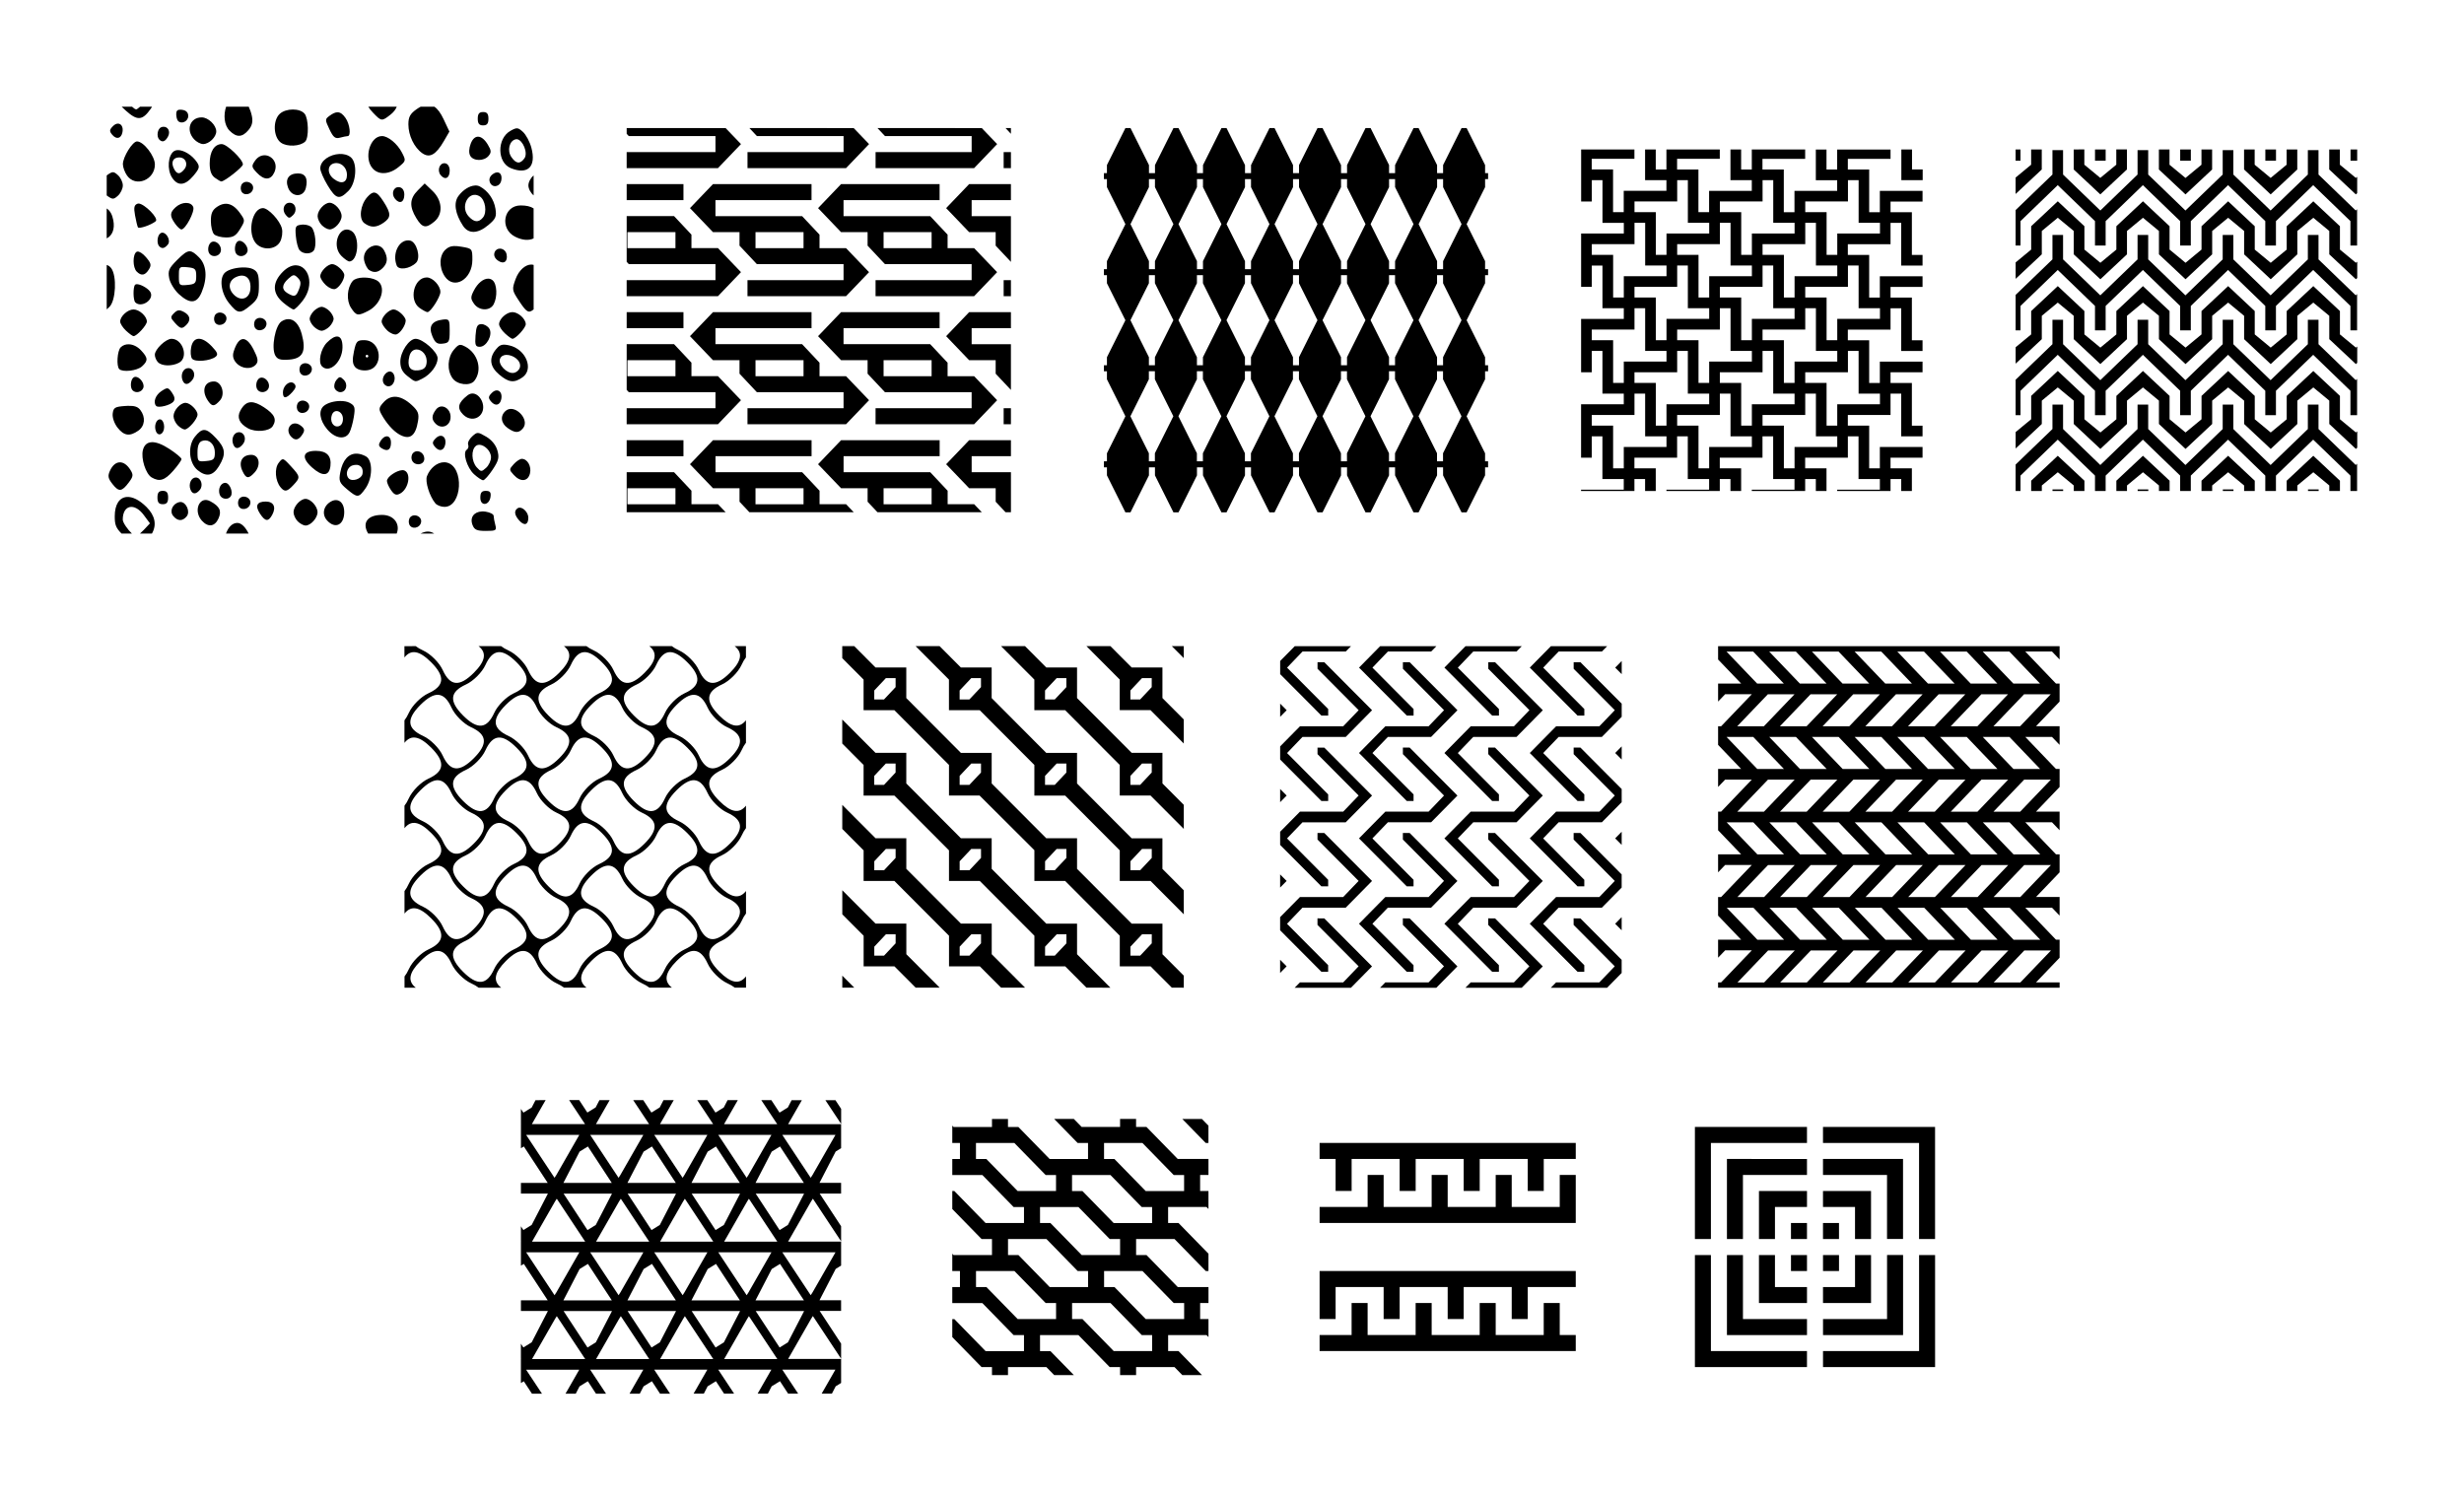
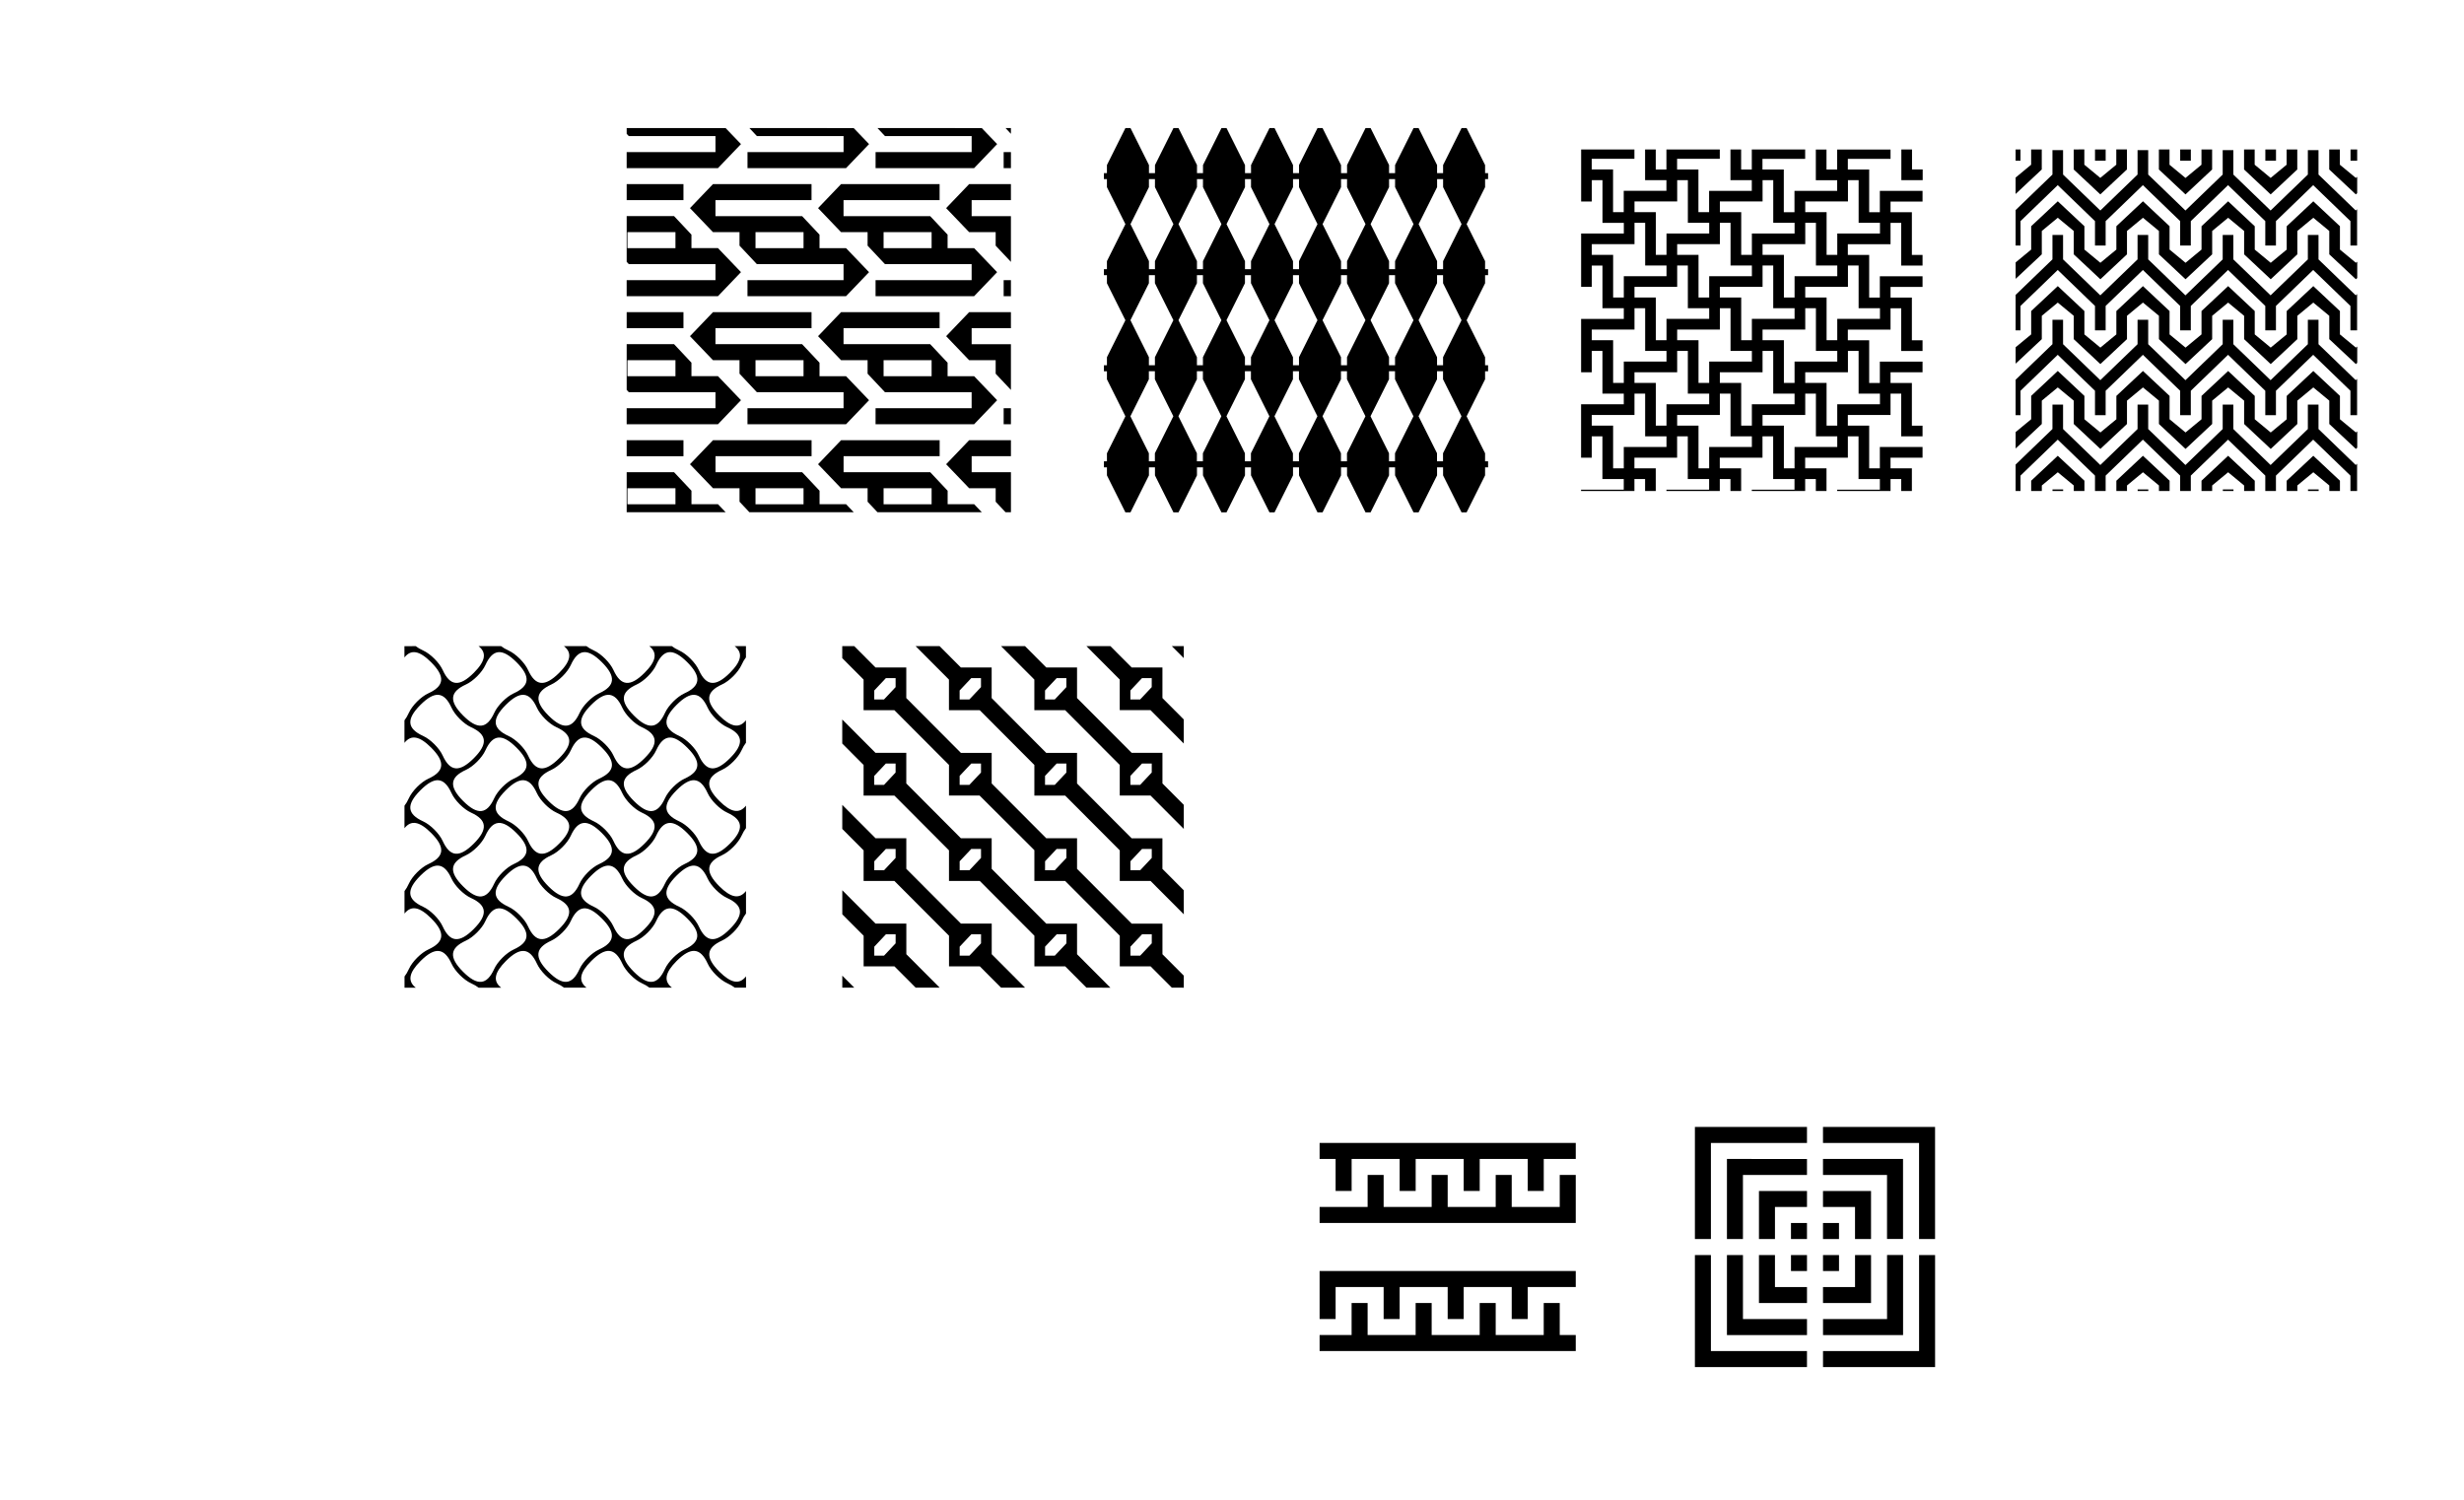
<svg xmlns="http://www.w3.org/2000/svg" width="461.71" height="281.18" version="1.1" viewBox="0 0 122.16 74.396">
  <g transform="translate(-43.92 -111.3)">
-     <path d="m93.1 166.78v0.397h-1.904l-0.064-0.066v0.859h0.38v0.794h-0.38v0.794h1.49l1.55 1.587h0.515v0.794h-1.904l-1.55-1.587h-0.101v0.893l1.453 1.488h0.515v0.794h-1.904l-0.064-0.066v0.859h0.38v0.794h-0.38v0.794h1.49l1.55 1.587h0.515v0.794h-1.904l-1.55-1.587h-0.101v0.893l1.453 1.488h0.515v0.397h0.794v-0.397h1.904l0.388 0.397h0.974l-1.163-1.191h-0.515v-0.794h1.904l1.55 1.587h0.515v0.397h0.794v-0.397h1.904l0.388 0.397h0.974l-1.163-1.191h-0.515v-0.794h1.904l0.097 0.1v-0.893h-0.414v-0.794h0.414v-0.794h-1.524l-1.55-1.587h-0.515v-0.794h1.904l1.55 1.587h0.134v-0.859l-0.711-0.728-0.775-0.794h-0.515v-0.794h1.904l0.097 0.1v-0.893h-0.414v-0.794h0.414v-0.794h-1.524l-1.55-1.587h-0.515v-0.397h-0.794v0.397h-1.904l-0.388-0.397h-0.974l0.388 0.397 0.775 0.794h0.515v0.794h-1.904l-1.55-1.587h-0.515v-0.397zm9.435 0 0.388 0.397 0.775 0.794h0.134v-0.859l-0.324-0.331zm-10.229 1.191h1.904l1.55 1.587h0.515v0.794h-1.904l-1.55-1.587h-0.515v-0.397zm6.35 0h1.904l0.775 0.794 0.775 0.794h0.515v0.794h-1.904l-1.55-1.587h-0.515v-0.397zm-1.587 1.587h1.904l0.775 0.794 0.775 0.794h0.515v0.794h-1.904l-1.55-1.587h-0.515v-0.397zm-1.587 1.587h1.904l1.55 1.587h0.515v0.794h-1.904l-1.55-1.587h-0.515v-0.397zm-1.587 1.587h1.904l1.55 1.587h0.515v0.794h-1.904l-1.55-1.587h-0.515v-0.397zm-1.587 1.587h1.904l1.55 1.587h0.515v0.794h-1.904l-1.55-1.587h-0.515v-0.397zm6.35 0h1.904l0.775 0.794 0.775 0.794h0.515v0.794h-1.904l-1.55-1.587h-0.515v-0.397zm-1.587 1.587h1.904l0.775 0.794 0.775 0.794h0.515v0.794h-1.904l-1.55-1.587h-0.515v-0.397z" />
    <g transform="translate(73.889 61.338)">
      <rect x="35.454" y="105.44" width="12.7" height="12.7" fill="none" />
      <path d="m35.454 106.63v0.794h0.794v1.587h0.794v-1.587h2.381v1.587h0.794v-1.587h2.381v1.587h0.794v-1.587h2.381v1.587h0.794v-1.587h1.587v-0.794h-6.35zm2.381 1.587v1.587h-2.381v0.794h12.7v-2.381h-0.794v1.587h-2.381v-1.587h-0.794v1.587h-2.381v-1.587h-0.794v1.587h-2.381v-1.587h-0.397zm-2.381 4.763v2.381h0.794v-1.587h2.381v1.587h0.794v-1.587h2.381v1.587h0.794v-1.587h2.381v1.587h0.794v-1.587h2.381v-0.794h-6.35zm1.587 1.587v1.587h-1.587v0.794h12.7v-0.794h-0.794v-1.587h-0.794v1.587h-2.381v-1.587h-0.794v1.587h-2.381v-1.587h-0.794v1.587h-2.381v-1.587h-0.397z" />
    </g>
    <g transform="matrix(.75 0 0 .75 99.199 50.79)" stroke-width="1.333">
      <rect x="37.806" y="154.65" width="16.933" height="16.933" fill="none" />
      <path d="m38.335 155.18v7.408h1.058v-6.35h6.35v-1.058h-3.704zm8.467 0v1.058h6.35v6.35h1.058v-7.408h-3.704zm-6.35 2.117v5.292h1.058v-4.233h4.233v-1.058h-2.646zm6.35 0v1.058h4.233v4.233h1.058v-5.292h-2.646zm-4.233 2.117v3.175h1.058v-2.117h2.117v-1.058h-1.587zm4.233 0v1.058h2.117v2.117h1.058v-3.175h-1.587zm-2.117 2.117v1.058h1.058v-1.058h-0.529zm2.117 0v1.058h1.058v-1.058h-0.529zm-8.467 2.117v7.408h7.408v-1.058h-6.35v-6.35h-0.529zm2.117 0v5.292h5.292v-1.058h-4.233v-4.233h-0.529zm2.117 0v3.175h3.175v-1.058h-2.117v-2.117h-0.529zm2.117 0v1.058h1.058v-1.058h-0.529zm2.117 0v1.058h1.058v-1.058h-0.529zm2.117 0v2.117h-2.117v1.058h3.175v-3.175h-0.529zm2.117 0v4.233h-4.233v1.058h5.292v-5.292h-0.529zm2.117 0v6.35h-6.35v1.058h7.408v-7.408h-0.529z" stroke-width="1.333" />
    </g>
-     <path d="m70.468 165.85-0.188 0.363-0.206 0.127-0.206 0.127-0.122-0.187v0.748l8e-3 0.012h-8e-3v1.191l0.144-0.088 0.592 0.904 0.593 0.904h-1.329v0.529h1.337l-0.402 0.777-0.402 0.777-0.411 0.254-0.122-0.187v0.748l8e-3 0.012h-8e-3v1.191l0.144-0.088 0.592 0.904 0.593 0.904h-1.329v0.529h1.337l-0.402 0.777-0.402 0.777-0.206 0.127-0.206 0.127-0.122-0.187v0.748l8e-3 0.012h-8e-3v1.191l0.144-0.088 0.404 0.617h0.498l-0.084-0.127-0.704-1.064h2.635l-0.568 0.992-0.114 0.198h0.508l0.188-0.363 0.206-0.127 0.206-0.127 0.404 0.617h0.498l-0.084-0.127-0.704-1.064h2.635l-0.568 0.992-0.114 0.198h0.508l0.188-0.363 0.206-0.127 0.206-0.127 0.404 0.617h0.498l-0.084-0.127-0.704-1.064h2.635l-0.568 0.992-0.114 0.198h0.508l0.188-0.363 0.206-0.127 0.206-0.127 0.404 0.617h0.498l-0.084-0.127-0.704-1.064h2.635l-0.568 0.992-0.114 0.198h0.508l0.188-0.363 0.206-0.127 0.206-0.127 0.404 0.617h0.498l-0.084-0.127-0.704-1.064h2.635l-0.568 0.992-0.114 0.198h0.508l0.188-0.363 0.206-0.127 0.062-0.038v-1.191h-2.627l0.568-0.992 0.568-0.992 0.045-0.071 0.046-0.072 0.704 1.064 0.696 1.051v-0.748l-0.47-0.717-0.593-0.904h1.062v-0.529h-1.071l0.402-0.777 0.402-0.777 0.206-0.127 0.062-0.038v-1.191h-2.627l0.568-0.992 0.568-0.992 0.045-0.071 0.046-0.072 0.704 1.064 0.696 1.051v-0.748l-0.47-0.717-0.593-0.904h1.062v-0.529h-1.071l0.402-0.777 0.402-0.777 0.206-0.127 0.062-0.038v-1.191h-2.627l0.568-0.992 0.114-0.198h-0.508l-0.188 0.363-0.206 0.127-0.206 0.127-0.405-0.618h-0.498l0.084 0.127 0.704 1.063h-2.635l0.568-0.992 0.114-0.198h-0.508l-0.188 0.363-0.206 0.127-0.206 0.127-0.405-0.618h-0.498l0.084 0.127 0.704 1.063h-2.635l0.568-0.992 0.114-0.198h-0.508l-0.188 0.363-0.206 0.127-0.206 0.127-0.405-0.618h-0.498l0.084 0.127 0.704 1.063h-2.635l0.568-0.992 0.114-0.198h-0.508l-0.188 0.363-0.206 0.127-0.206 0.127-0.405-0.618h-0.498l0.084 0.127 0.704 1.063h-2.635l0.568-0.992 0.114-0.198zm14.374 0 0.084 0.127 0.696 1.051v-0.748l-0.282-0.43zm-14.837 1.72h2.635l-1.136 1.984-0.046 0.072-0.046 0.071-0.704-1.063zm3.175 0h2.635l-1.136 1.984-0.046 0.072-0.046 0.071-0.704-1.063zm3.175 0h2.635l-1.136 1.984-0.046 0.072-0.046 0.071-0.704-1.063zm3.175 0h2.635l-1.136 1.984-0.046 0.072-0.046 0.071-0.704-1.063zm3.175 0h2.635l-1.136 1.984-0.046 0.072-0.046 0.071-0.704-1.063zm-9.639 0.574 0.592 0.904 0.593 0.904h-2.4l0.402-0.777 0.402-0.777 0.206-0.127zm3.175 0 0.592 0.904 0.593 0.904h-2.4l0.402-0.777 0.402-0.777 0.206-0.127zm3.175 0 0.592 0.904 0.593 0.904h-2.4l0.402-0.777 0.402-0.777 0.206-0.127zm3.175 0 0.592 0.904 0.593 0.904h-2.4l0.402-0.777 0.402-0.777 0.206-0.127zm-10.731 2.337h2.4l-0.402 0.777-0.402 0.777-0.411 0.254-0.592-0.904zm3.175 0h2.4l-0.402 0.777-0.402 0.777-0.411 0.254-0.592-0.904zm3.175 0h2.4l-0.402 0.777-0.402 0.777-0.411 0.254-0.592-0.904zm3.175 0h2.4l-0.402 0.777-0.402 0.777-0.411 0.254-0.592-0.904zm-9.862 0.254 0.704 1.064 0.704 1.063h-2.635l0.568-0.992 0.568-0.992 0.045-0.071zm3.175 0 0.704 1.064 0.704 1.063h-2.635l0.568-0.992 0.568-0.992 0.045-0.071zm3.175 0 0.704 1.064 0.704 1.063h-2.635l0.568-0.992 0.568-0.992 0.045-0.071zm3.175 0 0.704 1.064 0.704 1.063h-2.635l0.568-0.992 0.568-0.992 0.045-0.071zm-11.043 2.657h2.635l-1.136 1.984-0.046 0.072-0.046 0.071-0.704-1.063zm3.175 0h2.635l-1.136 1.984-0.046 0.072-0.046 0.071-0.704-1.063zm3.175 0h2.635l-1.136 1.984-0.046 0.072-0.046 0.071-0.704-1.063zm3.175 0h2.635l-1.136 1.984-0.046 0.072-0.046 0.071-0.704-1.063zm3.175 0h2.635l-1.136 1.984-0.046 0.072-0.046 0.071-0.704-1.063zm-9.639 0.574 0.592 0.904 0.593 0.904h-2.4l0.402-0.777 0.402-0.777 0.206-0.127zm3.175 0 0.592 0.904 0.593 0.904h-2.4l0.402-0.777 0.402-0.777 0.206-0.127zm3.175 0 0.592 0.904 0.593 0.904h-2.4l0.402-0.777 0.402-0.777 0.206-0.127zm3.175 0 0.592 0.904 0.593 0.904h-2.4l0.402-0.777 0.402-0.777 0.206-0.127zm-10.731 2.337h2.4l-0.402 0.777-0.402 0.777-0.411 0.254-0.592-0.904zm3.175 0h2.4l-0.402 0.777-0.402 0.777-0.411 0.254-0.592-0.904zm3.175 0h2.4l-0.402 0.777-0.402 0.777-0.411 0.254-0.592-0.904zm3.175 0h2.4l-0.402 0.777-0.402 0.777-0.411 0.254-0.592-0.904zm-9.862 0.254 0.704 1.064 0.704 1.063h-2.635l0.568-0.992 0.568-0.992 0.045-0.071zm3.175 0 0.704 1.064 0.704 1.063h-2.635l0.568-0.992 0.568-0.992 0.045-0.071zm3.175 0 0.704 1.064 0.704 1.063h-2.635l0.568-0.992 0.568-0.992 0.045-0.071zm3.175 0 0.704 1.064 0.704 1.063h-2.635l0.568-0.992 0.568-0.992 0.045-0.071z" />
-     <path d="m129.1 143.34v0.659l0.382 0.399 0.761 0.794h-1.143v0.893l0.349-0.364h1.323l-0.761 0.794-0.76 0.794h-0.151v0.923l0.382 0.399 0.761 0.794h-1.143v0.893l0.349-0.364h1.323l-0.761 0.794-0.76 0.794h-0.151v0.923l0.382 0.399 0.761 0.794h-1.143v0.893l0.349-0.364h1.323l-0.761 0.794-0.76 0.794h-0.151v0.923l0.382 0.399 0.761 0.794h-1.143v0.893l0.349-0.364h1.323l-0.761 0.794-0.76 0.794h-0.151v0.265h16.933v-0.265h-1.171l0.76-0.794 0.411-0.429v-0.893h-0.18l-0.761-0.794-0.76-0.794h1.323l0.378 0.394v-0.923h-1.171l0.76-0.794 0.411-0.429v-0.893h-0.18l-0.761-0.794-0.76-0.794h1.323l0.378 0.394v-0.923h-1.171l0.76-0.794 0.411-0.429v-0.893h-0.18l-0.761-0.794-0.76-0.794h1.323l0.378 0.394v-0.923h-1.171l0.76-0.794 0.411-0.429v-0.893h-0.18l-0.761-0.794-0.76-0.794h1.323l0.378 0.394v-0.659zm0.416 0.265h1.323l0.76 0.794 0.761 0.794h-1.323l-0.761-0.794zm2.117 0h1.323l0.76 0.794 0.761 0.794h-1.323l-0.761-0.794zm2.117 0h1.323l0.76 0.794 0.761 0.794h-1.323l-0.761-0.794zm2.117 0h1.323l0.76 0.794 0.761 0.794h-1.323l-0.761-0.794zm2.117 0h1.323l0.76 0.794 0.761 0.794h-1.323l-0.761-0.794zm2.117 0h1.323l0.76 0.794 0.761 0.794h-1.323l-0.761-0.794zm2.117 0h1.323l0.76 0.794 0.761 0.794h-1.323l-0.761-0.794zm-10.65 2.117h1.323l-0.761 0.794-0.76 0.794h-1.323l0.76-0.794zm2.117 0h1.323l-0.761 0.794-0.76 0.794h-1.323l0.76-0.794zm2.117 0h1.323l-0.761 0.794-0.76 0.794h-1.323l0.76-0.794zm2.117 0h1.323l-0.761 0.794-0.76 0.794h-1.323l0.76-0.794zm2.117 0h1.323l-0.761 0.794-0.76 0.794h-1.323l0.76-0.794zm2.117 0h1.323l-0.761 0.794-0.76 0.794h-1.323l0.76-0.794zm2.117 0h1.323l-0.761 0.794-0.76 0.794h-1.323l0.76-0.794zm-14.75 2.117h1.323l0.76 0.794 0.761 0.794h-1.323l-0.761-0.794zm2.117 0h1.323l0.76 0.794 0.761 0.794h-1.323l-0.761-0.794zm2.117 0h1.323l0.76 0.794 0.761 0.794h-1.323l-0.761-0.794zm2.117 0h1.323l0.76 0.794 0.761 0.794h-1.323l-0.761-0.794zm2.117 0h1.323l0.76 0.794 0.761 0.794h-1.323l-0.761-0.794zm2.117 0h1.323l0.76 0.794 0.761 0.794h-1.323l-0.761-0.794zm2.117 0h1.323l0.76 0.794 0.761 0.794h-1.323l-0.761-0.794zm-10.65 2.117h1.323l-0.761 0.794-0.76 0.794h-1.323l0.76-0.794zm2.117 0h1.323l-0.761 0.794-0.76 0.794h-1.323l0.76-0.794zm2.117 0h1.323l-0.761 0.794-0.76 0.794h-1.323l0.76-0.794zm2.117 0h1.323l-0.761 0.794-0.76 0.794h-1.323l0.76-0.794zm2.117 0h1.323l-0.761 0.794-0.76 0.794h-1.323l0.76-0.794zm2.117 0h1.323l-0.761 0.794-0.76 0.794h-1.323l0.76-0.794zm2.117 0h1.323l-0.761 0.794-0.76 0.794h-1.323l0.76-0.794zm-14.75 2.117h1.323l0.76 0.794 0.761 0.794h-1.323l-0.761-0.794zm2.117 0h1.323l0.76 0.794 0.761 0.794h-1.323l-0.761-0.794zm2.117 0h1.323l0.76 0.794 0.761 0.794h-1.323l-0.761-0.794zm2.117 0h1.323l0.76 0.794 0.761 0.794h-1.323l-0.761-0.794zm2.117 0h1.323l0.76 0.794 0.761 0.794h-1.323l-0.761-0.794zm2.117 0h1.323l0.76 0.794 0.761 0.794h-1.323l-0.761-0.794zm2.117 0h1.323l0.76 0.794 0.761 0.794h-1.323l-0.761-0.794zm-10.65 2.117h1.323l-0.761 0.794-0.76 0.794h-1.323l0.76-0.794zm2.117 0h1.323l-0.761 0.794-0.76 0.794h-1.323l0.76-0.794zm2.117 0h1.323l-0.761 0.794-0.76 0.794h-1.323l0.76-0.794zm2.117 0h1.323l-0.761 0.794-0.76 0.794h-1.323l0.76-0.794zm2.117 0h1.323l-0.761 0.794-0.76 0.794h-1.323l0.76-0.794zm2.117 0h1.323l-0.761 0.794-0.76 0.794h-1.323l0.76-0.794zm2.117 0h1.323l-0.761 0.794-0.76 0.794h-1.323l0.76-0.794zm-14.75 2.117h1.323l0.76 0.794 0.761 0.794h-1.323l-0.761-0.794zm2.117 0h1.323l0.76 0.794 0.761 0.794h-1.323l-0.761-0.794zm2.117 0h1.323l0.76 0.794 0.761 0.794h-1.323l-0.761-0.794zm2.117 0h1.323l0.76 0.794 0.761 0.794h-1.323l-0.761-0.794zm2.117 0h1.323l0.76 0.794 0.761 0.794h-1.323l-0.761-0.794zm2.117 0h1.323l0.76 0.794 0.761 0.794h-1.323l-0.761-0.794zm2.117 0h1.323l0.76 0.794 0.761 0.794h-1.323l-0.761-0.794zm-10.65 2.117h1.323l-0.761 0.794-0.76 0.794h-1.323l0.76-0.794zm2.117 0h1.323l-0.761 0.794-0.76 0.794h-1.323l0.76-0.794zm2.117 0h1.323l-0.761 0.794-0.76 0.794h-1.323l0.76-0.794zm2.117 0h1.323l-0.761 0.794-0.76 0.794h-1.323l0.76-0.794zm2.117 0h1.323l-0.761 0.794-0.76 0.794h-1.323l0.76-0.794zm2.117 0h1.323l-0.761 0.794-0.76 0.794h-1.323l0.76-0.794zm2.117 0h1.323l-0.761 0.794-0.76 0.794h-1.323l0.76-0.794z" />
    <path d="m63.97 143.34v0.558c0.332-0.419 0.748-0.339 1.323 0.236 0.708 0.708 0.666 1.175-0.136 1.541-0.366 0.167-0.802 0.603-0.968 0.969-0.069 0.151-0.141 0.275-0.218 0.372v1.115c0.332-0.419 0.748-0.339 1.323 0.236 0.708 0.708 0.666 1.175-0.136 1.541-0.366 0.167-0.802 0.603-0.968 0.969-0.069 0.151-0.141 0.275-0.218 0.372v1.115c0.332-0.419 0.748-0.339 1.323 0.236 0.708 0.708 0.666 1.175-0.136 1.541-0.366 0.167-0.802 0.603-0.968 0.969-0.069 0.151-0.141 0.275-0.218 0.372v1.115c0.332-0.419 0.748-0.339 1.323 0.236 0.708 0.708 0.666 1.175-0.136 1.541-0.366 0.167-0.802 0.603-0.968 0.969-0.069 0.151-0.141 0.275-0.218 0.372v0.558h0.558c-0.419-0.332-0.339-0.748 0.236-1.323 0.708-0.708 1.175-0.666 1.541 0.136 0.167 0.366 0.602 0.802 0.968 0.968 0.151 0.069 0.275 0.141 0.373 0.218h1.115c-0.419-0.332-0.339-0.748 0.236-1.323 0.708-0.708 1.175-0.666 1.541 0.136 0.167 0.366 0.602 0.802 0.968 0.968 0.151 0.069 0.275 0.141 0.373 0.218h1.115c-0.419-0.332-0.339-0.748 0.236-1.323 0.708-0.708 1.175-0.666 1.541 0.136 0.167 0.366 0.602 0.802 0.968 0.968 0.151 0.069 0.275 0.141 0.373 0.218h1.115c-0.419-0.332-0.339-0.748 0.236-1.323 0.708-0.708 1.175-0.666 1.541 0.136 0.167 0.366 0.602 0.802 0.968 0.968 0.151 0.069 0.275 0.141 0.373 0.218h0.558v-0.558c-0.332 0.419-0.748 0.339-1.323-0.236-0.708-0.708-0.666-1.175 0.136-1.541 0.366-0.167 0.802-0.602 0.968-0.968 0.069-0.151 0.141-0.275 0.218-0.373v-1.115c-0.332 0.419-0.748 0.339-1.323-0.236-0.708-0.708-0.666-1.175 0.136-1.541 0.366-0.167 0.802-0.602 0.968-0.968 0.069-0.151 0.141-0.275 0.218-0.373v-1.115c-0.332 0.419-0.748 0.339-1.323-0.236-0.708-0.708-0.666-1.175 0.136-1.541 0.366-0.167 0.802-0.602 0.968-0.968 0.069-0.151 0.141-0.275 0.218-0.373v-1.115c-0.332 0.419-0.748 0.339-1.323-0.236-0.708-0.708-0.666-1.175 0.136-1.541 0.366-0.167 0.802-0.602 0.968-0.968 0.069-0.151 0.141-0.275 0.218-0.373v-0.558h-0.558c0.419 0.332 0.339 0.748-0.236 1.323-0.708 0.708-1.175 0.667-1.541-0.136-0.167-0.366-0.602-0.802-0.968-0.969-0.151-0.069-0.275-0.141-0.373-0.218h-1.115c0.419 0.332 0.339 0.748-0.236 1.323-0.708 0.708-1.175 0.667-1.541-0.136-0.167-0.366-0.602-0.802-0.968-0.969-0.151-0.069-0.275-0.141-0.373-0.218h-1.115c0.419 0.332 0.339 0.748-0.236 1.323-0.708 0.708-1.175 0.667-1.541-0.136-0.167-0.366-0.602-0.802-0.968-0.969-0.151-0.069-0.275-0.141-0.373-0.218h-1.115c0.419 0.332 0.339 0.748-0.236 1.323-0.708 0.708-1.175 0.667-1.541-0.136-0.167-0.366-0.602-0.802-0.968-0.969-0.151-0.069-0.275-0.141-0.373-0.218zm4.658 0.295c0.251-0.022 0.545 0.145 0.899 0.499 0.708 0.708 0.666 1.175-0.136 1.541-0.366 0.167-0.802 0.603-0.968 0.969-0.366 0.803-0.833 0.844-1.541 0.136-0.708-0.708-0.666-1.175 0.136-1.541 0.366-0.167 0.802-0.602 0.968-0.968 0.183-0.401 0.391-0.613 0.642-0.635zm4.233 0c0.251-0.022 0.545 0.145 0.899 0.499 0.708 0.708 0.666 1.175-0.136 1.541-0.366 0.167-0.802 0.603-0.968 0.969-0.366 0.803-0.833 0.844-1.541 0.136-0.708-0.708-0.666-1.175 0.136-1.541 0.366-0.167 0.802-0.602 0.968-0.968 0.183-0.401 0.391-0.613 0.642-0.635zm4.233 0c0.251-0.022 0.545 0.145 0.899 0.499 0.708 0.708 0.666 1.175-0.136 1.541-0.366 0.167-0.802 0.603-0.968 0.969-0.366 0.803-0.833 0.844-1.541 0.136-0.708-0.708-0.666-1.175 0.136-1.541 0.366-0.167 0.802-0.602 0.968-0.968 0.183-0.401 0.391-0.613 0.642-0.635zm-11.432 2.117c0.251 0.022 0.459 0.234 0.642 0.635 0.167 0.366 0.602 0.802 0.968 0.968 0.803 0.366 0.844 0.833 0.136 1.541-0.708 0.708-1.175 0.667-1.541-0.136-0.167-0.366-0.602-0.802-0.968-0.969-0.803-0.366-0.844-0.833-0.136-1.541 0.354-0.354 0.648-0.521 0.899-0.499zm4.233 0c0.251 0.022 0.459 0.234 0.642 0.635 0.167 0.366 0.602 0.802 0.968 0.968 0.803 0.366 0.844 0.833 0.136 1.541-0.708 0.708-1.175 0.667-1.541-0.136-0.167-0.366-0.602-0.802-0.968-0.969-0.803-0.366-0.844-0.833-0.136-1.541 0.354-0.354 0.648-0.521 0.899-0.499zm4.233 0c0.251 0.022 0.459 0.234 0.642 0.635 0.167 0.366 0.602 0.802 0.968 0.968 0.803 0.366 0.844 0.833 0.136 1.541-0.708 0.708-1.175 0.667-1.541-0.136-0.167-0.366-0.602-0.802-0.968-0.969-0.803-0.366-0.844-0.833-0.136-1.541 0.354-0.354 0.648-0.521 0.899-0.499zm4.233 0c0.251 0.022 0.459 0.234 0.642 0.635 0.167 0.366 0.602 0.802 0.968 0.968 0.803 0.366 0.844 0.833 0.136 1.541-0.708 0.708-1.175 0.667-1.541-0.136-0.167-0.366-0.602-0.802-0.968-0.969-0.803-0.366-0.844-0.833-0.136-1.541 0.354-0.354 0.648-0.521 0.899-0.499zm-9.735 2.117c0.251-0.022 0.545 0.145 0.899 0.499 0.708 0.708 0.666 1.175-0.136 1.541-0.366 0.167-0.802 0.603-0.968 0.969-0.366 0.803-0.833 0.844-1.541 0.136-0.708-0.708-0.666-1.175 0.136-1.541 0.366-0.167 0.802-0.602 0.968-0.968 0.183-0.401 0.391-0.613 0.642-0.635zm4.233 0c0.251-0.022 0.545 0.145 0.899 0.499 0.708 0.708 0.666 1.175-0.136 1.541-0.366 0.167-0.802 0.603-0.968 0.969-0.366 0.803-0.833 0.844-1.541 0.136-0.708-0.708-0.666-1.175 0.136-1.541 0.366-0.167 0.802-0.602 0.968-0.968 0.183-0.401 0.391-0.613 0.642-0.635zm4.233 0c0.251-0.022 0.545 0.145 0.899 0.499 0.708 0.708 0.666 1.175-0.136 1.541-0.366 0.167-0.802 0.603-0.968 0.969-0.366 0.803-0.833 0.844-1.541 0.136-0.708-0.708-0.666-1.175 0.136-1.541 0.366-0.167 0.802-0.602 0.968-0.968 0.183-0.401 0.391-0.613 0.642-0.635zm-11.432 2.117c0.251 0.022 0.459 0.234 0.642 0.635 0.167 0.366 0.602 0.802 0.968 0.968 0.803 0.366 0.844 0.833 0.136 1.541-0.708 0.708-1.175 0.667-1.541-0.136-0.167-0.366-0.602-0.802-0.968-0.969-0.803-0.366-0.844-0.833-0.136-1.541 0.354-0.354 0.648-0.521 0.899-0.499zm4.233 0c0.251 0.022 0.459 0.234 0.642 0.635 0.167 0.366 0.602 0.802 0.968 0.968 0.803 0.366 0.844 0.833 0.136 1.541-0.708 0.708-1.175 0.667-1.541-0.136-0.167-0.366-0.602-0.802-0.968-0.969-0.803-0.366-0.844-0.833-0.136-1.541 0.354-0.354 0.648-0.521 0.899-0.499zm4.233 0c0.251 0.022 0.459 0.234 0.642 0.635 0.167 0.366 0.602 0.802 0.968 0.968 0.803 0.366 0.844 0.833 0.136 1.541-0.708 0.708-1.175 0.667-1.541-0.136-0.167-0.366-0.602-0.802-0.968-0.969-0.803-0.366-0.844-0.833-0.136-1.541 0.354-0.354 0.648-0.521 0.899-0.499zm4.233 0c0.251 0.022 0.459 0.234 0.642 0.635 0.167 0.366 0.602 0.802 0.968 0.968 0.803 0.366 0.844 0.833 0.136 1.541-0.708 0.708-1.175 0.667-1.541-0.136-0.167-0.366-0.602-0.802-0.968-0.969-0.803-0.366-0.844-0.833-0.136-1.541 0.354-0.354 0.648-0.521 0.899-0.499zm-9.735 2.117c0.251-0.022 0.545 0.145 0.899 0.499 0.708 0.708 0.666 1.175-0.136 1.541-0.366 0.167-0.802 0.603-0.968 0.969-0.366 0.803-0.833 0.844-1.541 0.136-0.708-0.708-0.666-1.175 0.136-1.541 0.366-0.167 0.802-0.602 0.968-0.968 0.183-0.401 0.391-0.613 0.642-0.635zm4.233 0c0.251-0.022 0.545 0.145 0.899 0.499 0.708 0.708 0.666 1.175-0.136 1.541-0.366 0.167-0.802 0.603-0.968 0.969-0.366 0.803-0.833 0.844-1.541 0.136-0.708-0.708-0.666-1.175 0.136-1.541 0.366-0.167 0.802-0.602 0.968-0.968 0.183-0.401 0.391-0.613 0.642-0.635zm4.233 0c0.251-0.022 0.545 0.145 0.899 0.499 0.708 0.708 0.666 1.175-0.136 1.541-0.366 0.167-0.802 0.603-0.968 0.969-0.366 0.803-0.833 0.844-1.541 0.136-0.708-0.708-0.666-1.175 0.136-1.541 0.366-0.167 0.802-0.602 0.968-0.968 0.183-0.401 0.391-0.613 0.642-0.635zm-11.432 2.117c0.251 0.022 0.459 0.234 0.642 0.635 0.167 0.366 0.602 0.802 0.968 0.968 0.803 0.366 0.844 0.833 0.136 1.541-0.708 0.708-1.175 0.667-1.541-0.136-0.167-0.366-0.602-0.802-0.968-0.969-0.803-0.366-0.844-0.833-0.136-1.541 0.354-0.354 0.648-0.521 0.899-0.499zm4.233 0c0.251 0.022 0.459 0.234 0.642 0.635 0.167 0.366 0.602 0.802 0.968 0.968 0.803 0.366 0.844 0.833 0.136 1.541-0.708 0.708-1.175 0.667-1.541-0.136-0.167-0.366-0.602-0.802-0.968-0.969-0.803-0.366-0.844-0.833-0.136-1.541 0.354-0.354 0.648-0.521 0.899-0.499zm4.233 0c0.251 0.022 0.459 0.234 0.642 0.635 0.167 0.366 0.602 0.802 0.968 0.968 0.803 0.366 0.844 0.833 0.136 1.541-0.708 0.708-1.175 0.667-1.541-0.136-0.167-0.366-0.602-0.802-0.968-0.969-0.803-0.366-0.844-0.833-0.136-1.541 0.354-0.354 0.648-0.521 0.899-0.499zm4.233 0c0.251 0.022 0.459 0.234 0.642 0.635 0.167 0.366 0.602 0.802 0.968 0.968 0.803 0.366 0.844 0.833 0.136 1.541-0.708 0.708-1.175 0.667-1.541-0.136-0.167-0.366-0.602-0.802-0.968-0.969-0.803-0.366-0.844-0.833-0.136-1.541 0.354-0.354 0.648-0.521 0.899-0.499zm-9.735 2.117c0.251-0.022 0.545 0.145 0.899 0.499 0.708 0.708 0.666 1.175-0.136 1.541-0.366 0.167-0.802 0.603-0.968 0.969-0.366 0.803-0.833 0.844-1.541 0.136-0.708-0.708-0.666-1.175 0.136-1.541 0.366-0.167 0.802-0.602 0.968-0.968 0.183-0.401 0.391-0.613 0.642-0.635zm4.233 0c0.251-0.022 0.545 0.145 0.899 0.499 0.708 0.708 0.666 1.175-0.136 1.541-0.366 0.167-0.802 0.603-0.968 0.969-0.366 0.803-0.833 0.844-1.541 0.136-0.708-0.708-0.666-1.175 0.136-1.541 0.366-0.167 0.802-0.602 0.968-0.968 0.183-0.401 0.391-0.613 0.642-0.635zm4.233 0c0.251-0.022 0.545 0.145 0.899 0.499 0.708 0.708 0.666 1.175-0.136 1.541-0.366 0.167-0.802 0.603-0.968 0.969-0.366 0.803-0.833 0.844-1.541 0.136-0.708-0.708-0.666-1.175 0.136-1.541 0.366-0.167 0.802-0.602 0.968-0.968 0.183-0.401 0.391-0.613 0.642-0.635z" />
-     <path d="m108.11 143.34-0.392 0.398-0.33 0.335v0.652l0.861 0.865 1.184 1.19h0.336v-0.325l-1.02-1.026-1.019-1.026 0.383-0.4 0.383-0.399h2.143l0.261-0.265zm4.233 0-0.392 0.398-0.653 0.663 1.184 1.189 1.184 1.19h0.336v-0.325l-1.02-1.026-1.019-1.026 0.383-0.4 0.383-0.399h2.143l0.261-0.265zm4.233 0-0.392 0.398-0.653 0.663 1.184 1.189 1.184 1.19h0.336v-0.325l-1.02-1.026-1.019-1.026 0.383-0.4 0.383-0.399h2.143l0.261-0.265zm4.233 0-0.392 0.398-0.653 0.663 2.368 2.379h0.336v-0.325l-1.02-1.026-1.019-1.026 0.383-0.4 0.383-0.399h2.143l0.261-0.265zm3.512 0.733-0.323 0.328 0.323 0.325zm-15.081 0.061v0.325l1.02 1.026 1.019 1.026-0.383 0.4-0.383 0.399h-2.143l-0.653 0.662-0.33 0.335v0.652l0.861 0.865 1.184 1.19h0.336v-0.325l-1.02-1.026-1.019-1.026 0.383-0.4 0.383-0.399h2.143l0.653-0.662 0.653-0.663-2.368-2.379h-0.168zm4.233 0v0.325l1.02 1.026 1.019 1.026-0.383 0.4-0.383 0.399h-2.143l-0.653 0.662-0.653 0.663 2.368 2.379h0.336v-0.325l-1.02-1.026-1.019-1.026 0.383-0.4 0.383-0.399h2.143l0.653-0.662 0.653-0.663-2.368-2.379h-0.168zm4.233 0v0.325l1.02 1.026 1.019 1.026-0.383 0.4-0.383 0.399h-2.143l-0.653 0.662-0.653 0.663 2.368 2.379h0.336v-0.325l-1.02-1.026-1.019-1.026 0.383-0.4 0.383-0.399h2.143l0.653-0.662 0.653-0.663-2.368-2.379h-0.168zm4.233 0v0.325l1.02 1.026 1.019 1.026-0.383 0.4-0.383 0.399h-2.143l-0.653 0.662-0.653 0.663 2.368 2.379h0.336v-0.325l-1.02-1.026-1.019-1.026 0.383-0.4 0.383-0.399h2.143l0.653-0.662 0.33-0.335v-0.652l-0.861-0.865-1.184-1.19h-0.168zm-14.552 2.054v0.652l0.323-0.328zm16.933 2.118-0.323 0.328 0.323 0.325zm-15.081 0.061v0.325l1.02 1.026 1.019 1.026-0.383 0.4-0.383 0.399h-2.143l-0.653 0.662-0.33 0.335v0.652l0.861 0.865 1.184 1.19h0.336v-0.325l-1.02-1.026-1.019-1.026 0.383-0.4 0.383-0.399h2.143l0.653-0.662 0.653-0.663-2.368-2.379h-0.168zm4.233 0v0.325l1.02 1.026 1.019 1.026-0.383 0.4-0.383 0.399h-2.143l-0.653 0.662-0.653 0.663 1.184 1.189 1.184 1.19h0.336v-0.325l-1.02-1.026-1.019-1.026 0.383-0.4 0.383-0.399h2.143l0.653-0.662 0.653-0.663-1.184-1.189-1.184-1.19h-0.168zm4.233 0v0.325l1.02 1.026 1.019 1.026-0.383 0.4-0.383 0.399h-2.143l-0.653 0.662-0.653 0.663 1.184 1.189 1.184 1.19h0.336v-0.325l-1.02-1.026-1.019-1.026 0.383-0.4 0.383-0.399h2.143l0.653-0.662 0.653-0.663-1.184-1.189-1.184-1.19h-0.168zm4.233 0v0.325l1.02 1.026 1.019 1.026-0.383 0.4-0.383 0.399h-2.143l-0.653 0.662-0.653 0.663 2.368 2.379h0.336v-0.325l-1.02-1.026-1.019-1.026 0.383-0.4 0.383-0.399h2.143l0.653-0.662 0.33-0.335v-0.652l-0.861-0.865-1.184-1.19h-0.168zm-14.552 2.054v0.652l0.323-0.328zm16.933 2.118-0.323 0.328 0.323 0.325zm-15.081 0.061v0.325l1.02 1.026 1.019 1.026-0.383 0.4-0.383 0.399h-2.143l-0.653 0.662-0.33 0.335v0.652l0.861 0.865 1.184 1.19h0.336v-0.325l-1.02-1.026-1.019-1.026 0.383-0.4 0.383-0.399h2.143l0.653-0.662 0.653-0.663-2.368-2.379h-0.168zm4.233 0v0.325l1.02 1.026 1.019 1.026-0.383 0.4-0.383 0.399h-2.143l-0.653 0.662-0.653 0.663 1.184 1.189 1.184 1.19h0.336v-0.325l-1.02-1.026-1.019-1.026 0.383-0.4 0.383-0.399h2.143l0.653-0.662 0.653-0.663-1.184-1.189-1.184-1.19h-0.168zm4.233 0v0.325l1.02 1.026 1.019 1.026-0.383 0.4-0.383 0.399h-2.143l-0.653 0.662-0.653 0.663 1.184 1.189 1.184 1.19h0.336v-0.325l-1.02-1.026-1.019-1.026 0.383-0.4 0.383-0.399h2.143l0.653-0.662 0.653-0.663-1.184-1.189-1.184-1.19h-0.168zm4.233 0v0.325l1.02 1.026 1.019 1.026-0.383 0.4-0.383 0.399h-2.143l-0.653 0.662-0.653 0.663 2.368 2.379h0.336v-0.325l-1.02-1.026-1.019-1.026 0.383-0.4 0.383-0.399h2.143l0.653-0.662 0.33-0.335v-0.652l-0.861-0.865-1.184-1.19h-0.168zm-14.552 2.054v0.652l0.323-0.328zm16.933 2.118-0.323 0.328 0.323 0.325zm-15.081 0.061v0.325l1.02 1.026 1.019 1.026-0.383 0.4-0.383 0.399h-2.143l-0.261 0.265h2.79l0.392-0.398 0.653-0.663-2.368-2.379h-0.168zm4.233 0v0.325l1.02 1.026 1.019 1.026-0.383 0.4-0.383 0.399h-2.143l-0.261 0.265h2.79l0.392-0.398 0.653-0.663-2.368-2.379h-0.168zm4.233 0v0.325l1.02 1.026 1.019 1.026-0.383 0.4-0.383 0.399h-2.143l-0.261 0.265h2.79l0.392-0.398 0.653-0.663-2.368-2.379h-0.168zm4.233 0v0.325l1.02 1.026 1.019 1.026-0.383 0.4-0.383 0.399h-2.143l-0.261 0.265h2.79l0.392-0.398 0.33-0.335v-0.652l-0.861-0.865-1.184-1.19h-0.168zm-14.552 2.054v0.652l0.323-0.328z" />
    <path d="m85.679 160.27v-0.596l0.594 0.596zm3.639 0-1.055-1.058h-1.526v-1.517l-1.058-1.062v-1.193l0.295 0.296 1.354 1.358h1.526v1.517l1.354 1.358 0.299 0.3zm4.233 0-1.055-1.058h-1.526v-1.517l-1.354-1.358-1.354-1.358h-1.526v-1.517l-1.058-1.062v-1.193l0.295 0.296 1.354 1.358h1.526v1.517l1.354 1.358 1.354 1.358h1.526v1.517l1.653 1.658zm4.233 0-1.055-1.058h-1.526v-1.517l-1.354-1.358-1.354-1.358h-1.526v-1.517l-1.354-1.358-1.354-1.358h-1.526v-1.517l-1.058-1.062v-1.193l0.295 0.296 1.354 1.358h1.526v1.517l2.707 2.717h1.526v1.517l2.707 2.717h1.526v1.517l1.354 1.358 0.299 0.3zm4.233 0-1.055-1.058h-1.526v-1.517l-1.354-1.358-1.354-1.358h-1.526v-1.526l-1.358-1.354-1.358-1.354h-1.517v-1.517l-1.354-1.358-1.354-1.358h-1.526v-1.517l-1.058-1.062v-0.596h0.594l1.055 1.058h1.526v1.517l2.707 2.717h1.526v1.517l2.707 2.717h1.526v1.517l1.354 1.358 1.354 1.358h1.526v1.517l1.058 1.062v0.596zm-14.752-1.587h0.483l0.575-0.612v-0.446h-0.483l-0.575 0.612v0.223zm4.233 0h0.483l0.288-0.306 0.288-0.306v-0.446h-0.483l-0.288 0.306-0.288 0.306v0.223zm4.233 0h0.483l0.288-0.306 0.288-0.306v-0.446h-0.483l-0.575 0.612v0.223zm4.233 0h0.483l0.575-0.612v-0.446h-0.483l-0.575 0.612v0.223zm2.646-2.05-0.295-0.296-1.354-1.358h-1.526v-1.517l-1.354-1.358-1.354-1.358h-1.526v-1.517l-1.354-1.358-1.354-1.358h-1.526v-1.517l-1.354-1.358-0.299-0.3h1.189l1.055 1.058h1.526v1.517l2.707 2.717h1.526v1.517l2.707 2.717h1.526v1.517l1.058 1.062zm-15.346-2.184h0.483l0.575-0.612v-0.446h-0.483l-0.575 0.612v0.223zm4.233 0h0.483l0.288-0.306 0.288-0.306v-0.446h-0.483l-0.288 0.306-0.288 0.306v0.223zm4.233 0h0.483l0.288-0.306 0.288-0.306v-0.446h-0.483l-0.575 0.612v0.223zm4.233 0h0.483l0.575-0.612v-0.446h-0.483l-0.575 0.612v0.223zm2.646-2.05-1.649-1.655h-1.526v-1.517l-1.354-1.358-1.354-1.358h-1.526v-1.517l-1.354-1.358-0.299-0.3h1.189l1.055 1.058h1.526v1.517l1.354 1.358 1.354 1.358h1.526v1.517l1.058 1.062zm-15.346-2.184h0.483l0.575-0.612v-0.446h-0.483l-0.288 0.306-0.288 0.306v0.223zm4.233 0h0.483l0.288-0.306 0.288-0.306v-0.446h-0.483l-0.288 0.306-0.288 0.306v0.223zm4.233 0h0.483l0.288-0.306 0.288-0.306v-0.446h-0.483l-0.288 0.306-0.288 0.306v0.223zm4.233 0h0.483l0.575-0.612v-0.446h-0.483l-0.288 0.306-0.288 0.306v0.223zm2.646-2.05-1.649-1.655h-1.526v-1.517l-1.354-1.358-0.299-0.3h1.189l1.055 1.058h1.526v1.517l1.058 1.062zm-15.346-2.184h0.483l0.288-0.306 0.288-0.306v-0.446h-0.483l-0.575 0.612v0.223zm4.233 0h0.483l0.288-0.306 0.288-0.306v-0.446h-0.483l-0.288 0.306-0.288 0.306v0.223zm4.233 0h0.483l0.288-0.306 0.288-0.306v-0.446h-0.483l-0.575 0.612v0.223zm4.233 0h0.483l0.575-0.612v-0.446h-0.483l-0.575 0.612v0.223zm2.646-2.05-0.295-0.296-0.299-0.3h0.594z" />
    <path d="m143.85 118.71v0.559h0.242v-0.559zm0.77 0v0.757l-0.396 0.327-0.374 0.31v0.814l0.638-0.597 0.659-0.618v-0.993zm2.111 0v0.993l1.32 1.235 0.659-0.618 0.66-0.618v-0.993h-0.528v0.757l-0.396 0.327-0.396 0.328-0.396-0.328-0.396-0.327v-0.757zm1.056 0v0.559h0.528v-0.559zm3.167 0v0.993l0.66 0.618 0.659 0.618 1.32-1.235v-0.993h-0.528v0.757l-0.396 0.327-0.396 0.328-0.396-0.328-0.396-0.327v-0.757zm1.056 0v0.559h0.528v-0.559zm3.167 0v0.993l0.659 0.618 0.66 0.618 0.66-0.618 0.659-0.618v-0.993h-0.528v0.757l-0.396 0.327-0.396 0.328-0.396-0.328-0.396-0.327v-0.757zm1.055 0v0.559h0.528v-0.559zm3.167 0v0.993l1.32 1.235 0.066-0.061v-0.809l-0.066 0.054-0.396-0.328-0.396-0.327v-0.757zm1.056 0v0.559h0.33v-0.559zm-14.778 0.033v1.211l-0.924 0.891-0.902 0.871v1.758h0.242v-1.211l0.923-0.891 0.923-0.892 1.847 1.783v1.211h0.528v-1.211l0.924-0.891 0.923-0.892 0.923 0.892 0.924 0.891v1.211h0.528v-1.211l1.847-1.783 0.923 0.892 0.923 0.891v1.211h0.528v-1.211l0.923-0.891 0.923-0.892 1.847 1.783v1.211h0.33v-1.8l-0.066 0.064-1.847-1.783v-1.211h-0.528v1.211l-0.924 0.891-0.923 0.892-0.923-0.892-0.924-0.891v-1.211h-0.528v1.211l-1.847 1.783-0.923-0.892-0.923-0.891v-1.211h-0.528v1.211l-0.923 0.891-0.923 0.892-1.847-1.783v-1.211h-0.264zm0.264 2.537-0.659 0.618-0.66 0.618v1.158l-0.396 0.327-0.374 0.31v0.814l0.638-0.597 0.659-0.618v-1.158l0.396-0.328 0.396-0.327 0.396 0.327 0.396 0.328v1.158l0.66 0.618 0.66 0.618 0.659-0.618 0.66-0.618v-1.158l0.396-0.328 0.396-0.327 0.396 0.327 0.396 0.328v1.158l0.66 0.618 0.659 0.618 0.66-0.618 0.66-0.618v-1.158l0.396-0.328 0.396-0.327 0.396 0.327 0.396 0.328v1.158l0.659 0.618 0.66 0.618 0.66-0.618 0.659-0.618v-1.158l0.396-0.328 0.396-0.327 0.396 0.327 0.396 0.328v1.158l1.32 1.235 0.066-0.061v-0.809l-0.066 0.054-0.396-0.328-0.396-0.327v-1.158l-1.32-1.235-0.659 0.618-0.66 0.618v1.158l-0.396 0.327-0.396 0.328-0.396-0.328-0.396-0.327v-1.158l-0.66-0.618-0.659-0.618-1.32 1.235v1.158l-0.396 0.327-0.396 0.328-0.396-0.328-0.396-0.327v-1.158l-0.659-0.618-0.66-0.618-0.66 0.618-0.659 0.618v1.158l-0.396 0.327-0.396 0.328-0.396-0.328-0.396-0.327v-1.158l-0.66-0.618zm-0.264 1.669v1.211l-0.924 0.891-0.902 0.871v1.758h0.242v-1.211l0.923-0.891 0.923-0.892 1.847 1.783v1.211h0.528v-1.211l0.924-0.891 0.923-0.892 0.923 0.892 0.924 0.891v1.211h0.528v-1.211l1.847-1.783 0.923 0.892 0.923 0.891v1.211h0.528v-1.211l0.923-0.891 0.923-0.892 1.847 1.783v1.211h0.33v-1.8l-0.066 0.064-1.847-1.783v-1.211h-0.528v1.211l-0.924 0.891-0.923 0.892-0.923-0.892-0.924-0.891v-1.211h-0.528v1.211l-1.847 1.783-0.923-0.892-0.923-0.891v-1.211h-0.528v1.211l-0.923 0.891-0.923 0.892-1.847-1.783v-1.211h-0.264zm0.264 2.537-0.659 0.618-0.66 0.618v1.158l-0.396 0.327-0.374 0.31v0.814l0.638-0.597 0.659-0.618v-1.158l0.396-0.328 0.396-0.327 0.396 0.327 0.396 0.328v1.158l1.32 1.235 0.659-0.618 0.66-0.618v-1.158l0.396-0.328 0.396-0.327 0.396 0.327 0.396 0.328v1.158l0.66 0.618 0.659 0.618 1.32-1.235v-1.158l0.396-0.328 0.396-0.327 0.396 0.327 0.396 0.328v1.158l0.659 0.618 0.66 0.618 0.66-0.618 0.659-0.618v-1.158l0.396-0.328 0.396-0.327 0.396 0.327 0.396 0.328v1.158l1.32 1.235 0.066-0.061v-0.809l-0.066 0.054-0.396-0.328-0.396-0.327v-1.158l-0.66-0.618-0.66-0.618-0.659 0.618-0.66 0.618v1.158l-0.396 0.327-0.396 0.328-0.396-0.328-0.396-0.327v-1.158l-0.66-0.618-0.659-0.618-0.66 0.618-0.66 0.618v1.158l-0.396 0.327-0.396 0.328-0.396-0.328-0.396-0.327v-1.158l-0.659-0.618-0.66-0.618-0.66 0.618-0.659 0.618v1.158l-0.396 0.327-0.396 0.328-0.396-0.328-0.396-0.327v-1.158l-0.66-0.618zm-0.264 1.669v1.211l-0.924 0.891-0.902 0.871v1.758h0.242v-1.211l0.923-0.891 0.923-0.892 1.847 1.783v1.211h0.528v-1.211l0.924-0.891 0.923-0.892 0.923 0.892 0.924 0.891v1.211h0.528v-1.211l1.847-1.783 0.923 0.892 0.923 0.891v1.211h0.528v-1.211l0.923-0.891 0.923-0.892 1.847 1.783v1.211h0.33v-1.8l-0.066 0.064-1.847-1.783v-1.211h-0.528v1.211l-0.924 0.891-0.923 0.892-0.923-0.892-0.924-0.891v-1.211h-0.528v1.211l-1.847 1.783-0.923-0.892-0.923-0.891v-1.211h-0.528v1.211l-0.923 0.891-0.923 0.892-1.847-1.783v-1.211h-0.264zm0.264 2.537-0.659 0.618-0.66 0.618v1.158l-0.396 0.327-0.374 0.31v0.814l0.638-0.597 0.659-0.618v-1.158l0.396-0.328 0.396-0.327 0.396 0.327 0.396 0.328v1.158l0.66 0.618 0.66 0.618 0.659-0.618 0.66-0.618v-1.158l0.396-0.328 0.396-0.327 0.396 0.327 0.396 0.328v1.158l0.66 0.618 0.659 0.618 0.66-0.618 0.66-0.618v-1.158l0.396-0.328 0.396-0.327 0.396 0.327 0.396 0.328v1.158l0.659 0.618 0.66 0.618 0.66-0.618 0.659-0.618v-1.158l0.396-0.328 0.396-0.327 0.396 0.327 0.396 0.328v1.158l0.66 0.618 0.66 0.618 0.066-0.061v-0.809l-0.066 0.054-0.396-0.328-0.396-0.327v-1.158l-1.32-1.235-0.659 0.618-0.66 0.618v1.158l-0.396 0.327-0.396 0.328-0.396-0.328-0.396-0.327v-1.158l-0.66-0.618-0.659-0.618-1.32 1.235v1.158l-0.396 0.327-0.396 0.328-0.396-0.328-0.396-0.327v-1.158l-0.659-0.618-0.66-0.618-0.66 0.618-0.659 0.618v1.158l-0.396 0.327-0.396 0.328-0.396-0.328-0.396-0.327v-1.158l-0.66-0.618zm-0.264 1.669v1.211l-0.924 0.891-0.902 0.871v1.309h0.242v-0.762l0.923-0.891 0.923-0.892 1.847 1.783v0.762h0.528v-0.762l0.924-0.891 0.923-0.892 0.923 0.892 0.924 0.891v0.762h0.528v-0.762l1.847-1.783 0.923 0.892 0.923 0.891v0.762h0.528v-0.762l0.923-0.891 0.923-0.892 1.847 1.783v0.762h0.33v-1.351l-0.066 0.064-1.847-1.783v-1.211h-0.528v1.211l-0.924 0.891-0.923 0.892-0.923-0.892-0.924-0.891v-1.211h-0.528v1.211l-1.847 1.783-0.923-0.892-0.923-0.891v-1.211h-0.528v1.211l-0.923 0.891-0.923 0.892-1.847-1.783v-1.211h-0.264zm0.264 2.537-0.659 0.618-0.66 0.618v0.511h0.528v-0.275l0.396-0.328 0.396-0.327 0.396 0.327 0.396 0.328v0.275h0.528v-0.511l-0.66-0.618zm4.223 0-0.66 0.618-0.659 0.618v0.511h0.528v-0.275l0.396-0.328 0.396-0.327 0.396 0.327 0.396 0.328v0.275h0.528v-0.511l-0.659-0.618zm4.223 0-0.66 0.618-0.66 0.618v0.511h0.528v-0.275l0.396-0.328 0.396-0.327 0.396 0.327 0.396 0.328v0.275h0.528v-0.511l-0.66-0.618zm4.222 0-0.659 0.618-0.66 0.618v0.511h0.528v-0.275l0.396-0.328 0.396-0.327 0.396 0.327 0.396 0.328v0.275h0.528v-0.511l-0.66-0.618zm-12.93 1.669v0.076h0.528v-0.076h-0.264zm4.222 0v0.076h0.528v-0.076h-0.264zm4.223 0v0.076h0.528v-0.076h-0.264zm4.223 0v0.076h0.528v-0.076h-0.264z" />
    <path d="m122.31 118.71v2.58h0.529v-1.058h0.529v2.117h1.058v0.529h-2.117v2.646h0.529v-1.058h0.529v2.117h1.058v0.529h-2.117v2.646h0.529v-1.058h0.529v2.117h1.058v0.529h-2.117v2.646h0.529v-1.058h0.529v2.117h1.058v0.529h-2.117v0.066h2.646v-0.595h0.529v0.595h0.529v-1.125h-1.058v-0.529h2.117v-1.058h0.529v2.117h1.058v0.529h-2.117v0.066h2.646v-0.595h0.529v0.595h0.529v-1.125h-1.058v-0.529h2.117v-1.058h0.529v2.117h1.058v0.529h-2.117v0.066h2.646v-0.595h0.529v0.595h0.529v-1.125h-1.058v-0.529h2.117v-1.058h0.529v2.117h1.058v0.529h-2.117v0.066h2.646v-0.595h0.529v0.595h0.529v-1.125h-1.058v-0.529h1.587v-0.529h-2.117v1.058h-0.529v-2.117h-1.058v-0.529h2.117v-1.058h0.529v2.117h1.058v-0.529h-0.529v-2.117h-1.058v-0.529h1.587v-0.529h-2.117v1.058h-0.529v-2.117h-1.058v-0.529h2.117v-1.058h0.529v2.117h1.058v-0.529h-0.529v-2.117h-1.058v-0.529h1.587v-0.529h-2.117v1.058h-0.529v-2.117h-1.058v-0.529h2.117v-1.058h0.529v2.117h1.058v-0.529h-0.529v-2.117h-1.058v-0.529h1.587v-0.529h-2.117v1.058h-0.529v-2.117h-1.058v-0.529h2.117v-0.463h-2.646v0.992h-0.529v-0.992h-0.529v1.521h1.058v0.529h-2.117v1.058h-0.529v-2.117h-1.058v-0.529h2.117v-0.463h-2.646v0.992h-0.529v-0.992h-0.529v1.521h1.058v0.529h-2.117v1.058h-0.529v-2.117h-1.058v-0.529h2.117v-0.463h-2.646v0.992h-0.529v-0.992h-0.529v1.521h1.058v0.529h-2.117v1.058h-0.529v-2.117h-1.058v-0.529h2.117v-0.463zm15.875 0v1.521h1.058v-0.529h-0.529v-0.992zm-11.113 1.521h0.529v2.117h1.058v0.529h-2.117v1.058h-0.529v-2.117h-1.058v-0.529h2.117v-0.529zm4.233 0h0.529v2.117h1.058v0.529h-2.117v1.058h-0.529v-2.117h-1.058v-0.529h2.117v-0.529zm4.233 0h0.529v2.117h1.058v0.529h-2.117v1.058h-0.529v-2.117h-1.058v-0.529h2.117v-0.529zm-10.583 2.117h0.529v2.117h1.058v0.529h-2.117v1.058h-0.529v-2.117h-1.058v-0.529h2.117v-0.529zm4.233 0h0.529v2.117h1.058v0.529h-2.117v1.058h-0.529v-2.117h-1.058v-0.529h2.117v-0.529zm4.233 0h0.529v2.117h1.058v0.529h-2.117v1.058h-0.529v-2.117h-1.058v-0.529h2.117v-0.529zm-6.35 2.117h0.529v2.117h1.058v0.529h-2.117v1.058h-0.529v-2.117h-1.058v-0.529h2.117v-0.529zm4.233 0h0.529v2.117h1.058v0.529h-2.117v1.058h-0.529v-2.117h-1.058v-0.529h2.117v-0.529zm4.233 0h0.529v2.117h1.058v0.529h-2.117v1.058h-0.529v-2.117h-1.058v-0.529h2.117v-0.529zm-10.583 2.117h0.529v2.117h1.058v0.529h-2.117v1.058h-0.529v-2.117h-1.058v-0.529h2.117v-0.529zm4.233 0h0.529v2.117h1.058v0.529h-2.117v1.058h-0.529v-2.117h-1.058v-0.529h2.117v-0.529zm4.233 0h0.529v2.117h1.058v0.529h-2.117v1.058h-0.529v-2.117h-1.058v-0.529h2.117v-0.529zm-6.35 2.117h0.529v2.117h1.058v0.529h-2.117v1.058h-0.529v-2.117h-1.058v-0.529h2.117v-0.529zm4.233 0h0.529v2.117h1.058v0.529h-2.117v1.058h-0.529v-2.117h-1.058v-0.529h2.117v-0.529zm4.233 0h0.529v2.117h1.058v0.529h-2.117v1.058h-0.529v-2.117h-1.058v-0.529h2.117v-0.529zm-10.583 2.117h0.529v2.117h1.058v0.529h-2.117v1.058h-0.529v-2.117h-1.058v-0.529h2.117v-0.529zm4.233 0h0.529v2.117h1.058v0.529h-2.117v1.058h-0.529v-2.117h-1.058v-0.529h2.117v-0.529zm4.233 0h0.529v2.117h1.058v0.529h-2.117v1.058h-0.529v-2.117h-1.058v-0.529h2.117v-0.529z" />
    <path d="m99.715 117.65-0.458 0.917-0.458 0.917v0.399h-0.149v0.298h0.149v0.399l0.916 1.834-0.458 0.917-0.458 0.917v0.399h-0.149v0.298h0.149v0.399l0.916 1.834-0.458 0.917-0.458 0.917v0.399h-0.149v0.298h0.149v0.399l0.916 1.834-0.458 0.917-0.458 0.916v0.399h-0.149v0.298h0.149v0.399l0.458 0.917 0.458 0.917h0.251l0.458-0.917 0.458-0.917v-0.399h0.298v0.399l0.458 0.917 0.458 0.917h0.251l0.916-1.834v-0.399h0.298v0.399l0.458 0.917 0.458 0.917h0.251l0.916-1.834v-0.399h0.298v0.399l0.458 0.917 0.458 0.917h0.251l0.916-1.834v-0.399h0.298v0.399l0.458 0.917 0.458 0.917h0.251l0.916-1.834v-0.399h0.298v0.399l0.458 0.917 0.458 0.917h0.251l0.458-0.917 0.458-0.917v-0.399h0.298v0.399l0.458 0.917 0.458 0.917h0.251l0.458-0.917 0.458-0.917v-0.399h0.298v0.399l0.458 0.917 0.458 0.917h0.251l0.458-0.917 0.458-0.917v-0.399h0.149v-0.298h-0.149v-0.399l-0.458-0.916-0.458-0.917 0.916-1.834v-0.399h0.149v-0.298h-0.149v-0.399l-0.458-0.917-0.458-0.917 0.916-1.834v-0.399h0.149v-0.298h-0.149v-0.399l-0.458-0.917-0.458-0.917 0.916-1.834v-0.399h0.149v-0.298h-0.149v-0.399l-0.458-0.917-0.458-0.917h-0.251l-0.458 0.917-0.458 0.917v0.399h-0.298v-0.399l-0.458-0.917-0.458-0.917h-0.251l-0.458 0.917-0.458 0.917v0.399h-0.298v-0.399l-0.458-0.917-0.458-0.917h-0.251l-0.458 0.917-0.458 0.917v0.399h-0.298v-0.399l-0.458-0.917-0.458-0.917h-0.251l-0.458 0.917-0.458 0.917v0.399h-0.298v-0.399l-0.458-0.917-0.458-0.917h-0.251l-0.458 0.917-0.458 0.917v0.399h-0.298v-0.399l-0.458-0.917-0.458-0.917h-0.251l-0.458 0.917-0.458 0.917v0.399h-0.298v-0.399l-0.458-0.917-0.458-0.917h-0.251l-0.458 0.917-0.458 0.917v0.399h-0.298v-0.399l-0.458-0.917-0.458-0.917zm1.167 2.53h0.298v0.399l0.916 1.834-0.458 0.917-0.458 0.917v0.399h-0.298v-0.399l-0.458-0.917-0.458-0.917 0.458-0.917 0.458-0.917v-0.199zm2.381 0h0.298v0.399l0.458 0.917 0.458 0.917-0.458 0.917-0.458 0.917v0.399h-0.298v-0.399l-0.458-0.917-0.458-0.917 0.916-1.834v-0.199zm2.381 0h0.298v0.399l0.458 0.917 0.458 0.917-0.458 0.917-0.458 0.917v0.399h-0.298v-0.399l-0.458-0.917-0.458-0.917 0.916-1.834v-0.199zm2.381 0h0.298v0.399l0.458 0.917 0.458 0.917-0.458 0.917-0.458 0.917v0.399h-0.298v-0.399l-0.458-0.917-0.458-0.917 0.916-1.834v-0.199zm2.381 0h0.298v0.399l0.458 0.917 0.458 0.917-0.458 0.917-0.458 0.917v0.399h-0.298v-0.399l-0.458-0.917-0.458-0.917 0.916-1.834v-0.199zm2.381 0h0.298v0.399l0.458 0.917 0.458 0.917-0.458 0.917-0.458 0.917v0.399h-0.298v-0.399l-0.458-0.917-0.458-0.917 0.916-1.834v-0.199zm2.381 0h0.298v0.399l0.458 0.917 0.458 0.917-0.458 0.917-0.458 0.917v0.399h-0.298v-0.399l-0.458-0.917-0.458-0.917 0.916-1.834v-0.199zm-14.288 4.763h0.298v0.399l0.916 1.834-0.458 0.917-0.458 0.917v0.399h-0.298v-0.399l-0.458-0.917-0.458-0.917 0.458-0.917 0.458-0.917v-0.199zm2.381 0h0.298v0.399l0.458 0.917 0.458 0.917-0.458 0.917-0.458 0.917v0.399h-0.298v-0.399l-0.458-0.917-0.458-0.917 0.916-1.834v-0.199zm2.381 0h0.298v0.399l0.458 0.917 0.458 0.917-0.458 0.917-0.458 0.917v0.399h-0.298v-0.399l-0.458-0.917-0.458-0.917 0.916-1.834v-0.199zm2.381 0h0.298v0.399l0.458 0.917 0.458 0.917-0.458 0.917-0.458 0.917v0.399h-0.298v-0.399l-0.458-0.917-0.458-0.917 0.916-1.834v-0.199zm2.381 0h0.298v0.399l0.458 0.917 0.458 0.917-0.458 0.917-0.458 0.917v0.399h-0.298v-0.399l-0.458-0.917-0.458-0.917 0.916-1.834v-0.199zm2.381 0h0.298v0.399l0.458 0.917 0.458 0.917-0.458 0.917-0.458 0.917v0.399h-0.298v-0.399l-0.458-0.917-0.458-0.917 0.916-1.834v-0.199zm2.381 0h0.298v0.399l0.458 0.917 0.458 0.917-0.458 0.917-0.458 0.917v0.399h-0.298v-0.399l-0.458-0.917-0.458-0.917 0.916-1.834v-0.199zm-14.288 4.763h0.298v0.399l0.916 1.834-0.458 0.917-0.458 0.916v0.399h-0.298v-0.399l-0.458-0.916-0.458-0.917 0.458-0.917 0.458-0.917v-0.199zm2.381 0h0.298v0.399l0.458 0.917 0.458 0.917-0.458 0.917-0.458 0.916v0.399h-0.298v-0.399l-0.458-0.916-0.458-0.917 0.916-1.834v-0.199zm2.381 0h0.298v0.399l0.458 0.917 0.458 0.917-0.458 0.917-0.458 0.916v0.399h-0.298v-0.399l-0.458-0.916-0.458-0.917 0.916-1.834v-0.199zm2.381 0h0.298v0.399l0.458 0.917 0.458 0.917-0.458 0.917-0.458 0.916v0.399h-0.298v-0.399l-0.458-0.916-0.458-0.917 0.916-1.834v-0.199zm2.381 0h0.298v0.399l0.458 0.917 0.458 0.917-0.458 0.917-0.458 0.916v0.399h-0.298v-0.399l-0.458-0.916-0.458-0.917 0.916-1.834v-0.199zm2.381 0h0.298v0.399l0.458 0.917 0.458 0.917-0.458 0.917-0.458 0.916v0.399h-0.298v-0.399l-0.458-0.916-0.458-0.917 0.916-1.834v-0.199zm2.381 0h0.298v0.399l0.458 0.917 0.458 0.917-0.458 0.917-0.458 0.916v0.399h-0.298v-0.399l-0.458-0.916-0.458-0.917 0.916-1.834v-0.199z" />
    <path d="m74.989 117.65v0.284l0.106 0.113h4.296v0.794h-4.403v0.794h4.527l1.141-1.191-0.571-0.595-0.19-0.198zm6.084 0 0.373 0.397h4.296v0.794h-4.763v0.794h4.886l1.141-1.191-0.571-0.595-0.19-0.198zm6.35 0 0.373 0.397h4.296v0.794h-4.763v0.794h4.886l1.141-1.191-0.571-0.595-0.19-0.198zm6.35 0 0.266 0.284v-0.284zm-0.094 1.191v0.794h0.36v-0.794zm-18.69 1.587v0.794h2.815v-0.794h-2.443zm4.279 0-1.141 1.191 1.141 1.191h1.315v0.669l0.431 0.459 0.431 0.459h4.296v0.794h-4.763v0.794h4.886l1.141-1.191-1.141-1.191h-1.315v-0.669l-0.431-0.459-0.432-0.459h-4.296v-0.794h4.763v-0.794h-2.443zm6.35 0-1.141 1.191 1.141 1.191h1.315v0.669l0.431 0.459 0.431 0.459h4.296v0.794h-4.763v0.794h4.886l1.141-1.191-1.141-1.191h-1.315v-0.669l-0.431-0.459-0.432-0.459h-4.296v-0.794h4.763v-0.794h-2.443zm6.35 0-1.141 1.191 1.141 1.191h1.315v0.669l0.431 0.459 0.325 0.346v-2.268h-1.947v-0.794h1.947v-0.794zm-16.979 1.587v2.268l0.106 0.113h4.296v0.794h-4.403v0.794h4.527l1.141-1.191-1.141-1.191h-1.315v-0.669l-0.431-0.459-0.432-0.459h-2.148zm0.037 0.794h2.381v0.794h-2.381v-0.397zm6.35 0h2.381v0.794h-2.381v-0.397zm6.35 0h2.381v0.794h-2.381v-0.397zm5.953 2.381v0.794h0.36v-0.794zm-18.69 1.587v0.794h2.815v-0.794h-2.443zm4.279 0-1.141 1.191 1.141 1.191h1.315v0.669l0.431 0.459 0.431 0.459h4.296v0.794h-4.763v0.794h4.886l1.141-1.191-1.141-1.191h-1.315v-0.669l-0.431-0.459-0.432-0.459h-4.296v-0.794h4.763v-0.794h-2.443zm6.35 0-1.141 1.191 1.141 1.191h1.315v0.669l0.431 0.459 0.431 0.459h4.296v0.794h-4.763v0.794h4.886l1.141-1.191-1.141-1.191h-1.315v-0.669l-0.431-0.459-0.432-0.459h-4.296v-0.794h4.763v-0.794h-2.443zm6.35 0-1.141 1.191 1.141 1.191h1.315v0.669l0.431 0.459 0.325 0.346v-2.268h-1.947v-0.794h1.947v-0.794zm-16.979 1.587v2.268l0.106 0.113h4.296v0.794h-4.403v0.794h4.527l1.141-1.191-1.141-1.191h-1.315v-0.669l-0.431-0.459-0.432-0.459h-2.148zm0.037 0.794h2.381v0.794h-2.381v-0.397zm6.35 0h2.381v0.794h-2.381v-0.397zm6.35 0h2.381v0.794h-2.381v-0.397zm5.953 2.381v0.794h0.36v-0.794zm-18.69 1.587v0.794h2.815v-0.794h-2.443zm4.279 0-1.141 1.191 0.571 0.595 0.571 0.595h1.315v0.669l0.431 0.459 0.059 0.062h5.173l-0.38-0.397h-1.315v-0.669l-0.431-0.459-0.432-0.459h-4.296v-0.794h4.763v-0.794h-2.443zm6.35 0-1.141 1.191 0.571 0.595 0.571 0.595h1.315v0.669l0.431 0.459 0.059 0.062h5.173l-0.38-0.397h-1.315v-0.669l-0.431-0.459-0.432-0.459h-4.296v-0.794h4.763v-0.794h-2.443zm6.35 0-1.141 1.191 0.571 0.595 0.571 0.595h1.315v0.669l0.431 0.459 0.059 0.062h0.266v-1.984h-1.947v-0.794h1.947v-0.794zm-16.979 1.587v1.984h4.907l-0.38-0.397h-1.315v-0.669l-0.431-0.459-0.432-0.459h-2.148zm0.037 0.794h2.381v0.794h-2.381v-0.397zm6.35 0h2.381v0.794h-2.381v-0.397zm6.35 0h2.381v0.794h-2.381v-0.397z" />
-     <path d="m49.951 116.59c0.057 0.057 0.119 0.117 0.196 0.186 0.581 0.525 0.832 0.508 1.247-0.084 0.024-0.034 0.045-0.068 0.064-0.102h-0.593c-0.089 0.078-0.164 0.132-0.192 0.132-0.048 0-0.125-0.054-0.208-0.132zm5.179 0c-0.136 0.395-0.106 0.912 0.173 1.191 0.345 0.345 0.626 0.335 0.935-0.033 0.179-0.213 0.227-0.41 0.169-0.693-0.035-0.17-0.09-0.326-0.156-0.465zm7.049 0c0.057 0.094 0.13 0.191 0.226 0.29 0.425 0.444 0.44 0.446 0.883 0.097 0.149-0.117 0.247-0.251 0.303-0.387zm2.598 0c-0.067 0.034-0.136 0.077-0.209 0.128-0.316 0.225-0.402 0.385-0.402 0.747 0 0.552 0.287 1.149 0.688 1.43 0.366 0.257 0.676 0.083 1.074-0.603l0.272-0.47-0.289-0.614c-0.143-0.304-0.293-0.508-0.458-0.619zm-6.341 0.14c-0.239 5e-4 -0.488 0.071-0.643 0.211-0.358 0.324-0.326 1.161 0.056 1.434v-2.5e-4c0.303 0.217 0.96 0.185 1.203-0.058 0.188-0.188 0.167-1.141-0.032-1.379-0.116-0.139-0.345-0.209-0.584-0.208zm-5.558 9e-3c-0.162-8e-3 -0.222 0.055-0.222 0.217 0 0.138 0.042 0.293 0.093 0.344 0.175 0.175 0.503 0.014 0.503-0.249 0-0.172-0.103-0.278-0.298-0.305-0.027-4e-3 -0.053-6e-3 -0.076-8e-3zm14.992 0.116c-0.194 0-0.265 0.088-0.265 0.331s0.071 0.331 0.265 0.331c0.194 0 0.265-0.088 0.265-0.331 0-0.243-0.071-0.331-0.265-0.331zm-7.218 0.012c-0.111 5e-4 -0.235 0.058-0.387 0.169-0.238 0.174-0.239 0.198-0.013 0.674 0.19 0.401 0.287 0.479 0.52 0.417 0.157-0.042 0.33-0.078 0.385-0.079 0.176-3e-3 0.106-0.595-0.107-0.898-0.134-0.191-0.255-0.283-0.398-0.282zm-6.733 0.253c-0.579 0-0.799 0.621-0.382 1.081 0.12 0.133 0.325 0.242 0.454 0.242 0.292 0 0.65-0.346 0.65-0.627 0-0.313-0.397-0.696-0.722-0.696zm-4.157 0.31c-0.074 8.3e-4 -0.156 0.039-0.237 0.119-0.183 0.183-0.191 0.254-0.045 0.429 0.211 0.254 0.448 0.197 0.51-0.122 0.051-0.261-0.066-0.43-0.228-0.426zm2.253 0.155c-0.033 2e-3 -0.067 0.01-0.102 0.024-0.189 0.072-0.249 0.461-0.094 0.615 0.15 0.15 0.294 0.098 0.43-0.156 0.134-0.251-6e-3 -0.498-0.234-0.482zm17.545 0.079c-0.085-7e-3 -0.177 0.035-0.333 0.123-0.68 0.383-0.667 1.574 0.019 1.851h2.67e-4c0.848 0.343 1.269-0.079 1.016-1.019-0.079-0.292-0.266-0.642-0.417-0.779-0.124-0.112-0.201-0.17-0.285-0.177zm-6.704 0.383c-0.601 0-0.914 1.104-0.457 1.61 0.297 0.328 0.827 0.297 1.282-0.076 0.368-0.301 0.372-0.317 0.166-0.715-0.228-0.441-0.686-0.82-0.992-0.82zm4.777 0.031c-0.151-8e-3 -0.286 0.106-0.376 0.344-0.091 0.24-0.1 0.466-0.025 0.6 0.154 0.275 0.684 0.279 0.91 7e-3 0.144-0.173 0.137-0.268-0.04-0.562-0.151-0.251-0.318-0.381-0.469-0.389zm1.916 0.125c0.287 0.031 0.562 0.684 0.369 0.949-0.215 0.293-0.407 0.275-0.643-0.061-0.226-0.323-0.104-0.822 0.216-0.885 0.019-4e-3 0.038-5e-3 0.058-3e-3zm-18.838 0.109c-0.221 0-0.7 0.771-0.7 1.128-2.72e-4 0.148 0.092 0.401 0.205 0.562 0.423 0.604 1.382 0.225 1.382-0.546 0-0.422-0.559-1.144-0.887-1.144zm4.203 0.132c-0.366 0-0.599 0.371-0.599 0.956 0 0.365 0.078 0.582 0.254 0.711 0.14 0.102 0.284 0.186 0.32 0.186 0.167 0 1.073-0.714 1.073-0.845-0.001-0.248-0.791-1.007-1.048-1.007zm-2.182 0.298c-0.068 8.3e-4 -0.128 0.017-0.178 0.048-0.308 0.193-0.365 0.919-0.104 1.317 0.285 0.435 0.64 0.404 1.058-0.092 0.301-0.358 0.325-0.448 0.177-0.67-0.237-0.356-0.661-0.61-0.953-0.603zm8.016 0.192c-0.462 0.019-0.95 0.32-0.95 0.716 0 0.131 0.163 0.509 0.363 0.839 0.415 0.687 0.578 0.73 1.032 0.276 0.389-0.389 0.46-1.383 0.119-1.666-0.151-0.125-0.355-0.174-0.565-0.165zm-3.713 0.065c-0.165-8.4e-4 -0.337 0.078-0.468 0.265-0.188 0.269-0.182 0.315 0.082 0.595 0.367 0.391 0.689 0.387 0.87-0.011 0.21-0.461-0.12-0.848-0.483-0.85zm-4.233 0.106c0.324 0 0.464 0.337 0.248 0.597-0.214 0.258-0.36 0.248-0.505-0.035-0.164-0.318-0.052-0.562 0.257-0.562zm7.818 0.28c0.274 0.016 0.501 0.265 0.501 0.582 0 0.399-0.277 0.486-0.65 0.205-0.348-0.262-0.331-0.709 0.03-0.778 0.041-8e-3 0.081-0.011 0.12-8e-3zm5.329 8e-3c-0.244 8.4e-4 -0.369 0.365-0.18 0.593 0.218 0.263 0.445 0.146 0.445-0.229 0-0.188-0.088-0.335-0.215-0.359-0.017-4e-3 -0.034-5e-3 -0.05-5e-3zm-16.427 0.446c-0.073-2e-3 -0.151 0.044-0.282 0.136-0.011 7e-3 -0.021 0.017-0.031 0.025v0.988c0.01 8e-3 0.02 0.018 0.031 0.025 0.262 0.184 0.313 0.182 0.529-0.013 0.131-0.119 0.239-0.347 0.239-0.506 0-0.159-0.108-0.387-0.239-0.506-0.108-0.098-0.175-0.147-0.247-0.149zm19.06 8e-3c-0.067-2e-3 -0.147 0.025-0.233 0.088-0.149 0.109-0.199 0.253-0.142 0.404 0.114 0.296 0.501 0.233 0.564-0.092 0.047-0.242-0.041-0.394-0.189-0.4zm-9.889 0.051c-0.457 0-0.652 0.284-0.49 0.712 0.181 0.477 0.759 0.488 0.878 0.016 0.118-0.47-0.019-0.728-0.388-0.728zm11.682 0.101c-0.146 0.119-0.259 0.331-0.259 0.494 0 0.164 0.113 0.375 0.259 0.494zm-14.218 0.317c-0.079-4e-3 -0.16 0.022-0.223 0.085-0.077 0.077-0.104 0.238-0.058 0.358 0.106 0.276 0.53 0.203 0.589-0.102 0.036-0.188-0.133-0.334-0.308-0.341zm8.818 0.08-0.34 0.34c-0.408 0.408-0.43 0.799-0.077 1.378 0.299 0.49 0.473 0.524 0.895 0.173 0.442-0.369 0.402-1.048-0.09-1.52zm2.492 0.102c-0.267 0.014-0.591 0.209-0.819 0.519-0.249 0.338-0.167 0.879 0.225 1.477 0.273 0.417 0.737 0.402 1.262-0.04 0.364-0.306 0.411-0.415 0.346-0.81-0.076-0.466-0.368-0.882-0.771-1.098-0.071-0.038-0.154-0.053-0.243-0.049zm-3.789 0.081c-0.26-5e-3 -0.376 0.337-0.172 0.582 0.229 0.276 0.458 0.169 0.458-0.214 0-0.198-0.088-0.335-0.232-0.363-0.019-4e-3 -0.036-5e-3 -0.054-6e-3zm-1.198 0.269c-0.105-7e-3 -0.211 0.068-0.346 0.217-0.358 0.396-0.438 1.09-0.15 1.301 0.319 0.234 0.597 0.226 0.958-0.027 0.37-0.259 0.369-0.451-0.004-1.036-0.191-0.299-0.324-0.445-0.459-0.454zm4.935 0.114c0.089-0.01 0.187 0.012 0.287 0.074 0.282 0.177 0.375 0.792 0.159 1.052-0.215 0.259-0.437 0.239-0.711-0.063-0.361-0.399-0.122-1.022 0.266-1.063zm-9.139 0.391c-0.284 0-0.397 0.356-0.191 0.604 0.149 0.179 0.192 0.18 0.364 8e-3 0.23-0.23 0.123-0.612-0.172-0.612zm1.984 0c-0.258 0-0.595 0.374-0.595 0.661 0 0.135 0.094 0.339 0.208 0.453 0.114 0.114 0.289 0.208 0.387 0.208 0.258 0 0.595-0.374 0.595-0.661 0-0.287-0.337-0.661-0.595-0.661zm-7.119 8e-3c-0.166 8.4e-4 -0.357 0.072-0.511 0.211-0.296 0.268-0.303 0.429-0.036 0.81 0.113 0.162 0.257 0.294 0.32 0.294 0.201 0 0.671-0.889 0.586-1.109-0.053-0.138-0.193-0.207-0.359-0.206zm-2.35 0.031c-0.019-8.3e-4 -0.037 8.4e-4 -0.052 7e-3 -0.17 0.065-0.196 0.187-0.125 0.58 0.049 0.274 0.114 0.54 0.143 0.592 0.052 0.091 0.657-0.116 0.88-0.3 0.171-0.142-0.555-0.866-0.846-0.88zm4.348 0.011c-0.143-5e-3 -0.29 0.041-0.442 0.141-0.249 0.163-0.324 0.328-0.324 0.712 0 0.275 0.071 0.571 0.159 0.659 0.087 0.087 0.356 0.159 0.597 0.159 0.351 0 0.49-0.084 0.694-0.42 0.253-0.415 0.253-0.424-0.005-0.786-0.214-0.301-0.44-0.455-0.678-0.465zm14.591 0.083c-0.85 0-1.054 1.155-0.274 1.55 0.364 0.184 0.688 0.199 0.918 0.084v-1.486c-0.153-0.102-0.362-0.148-0.644-0.148zm-12.776 0.132c-0.515 0-0.778 1.138-0.391 1.69 0.295 0.421 1.012 0.406 1.244-0.026 0.096-0.179 0.134-0.469 0.087-0.657-0.098-0.392-0.672-1.007-0.94-1.007zm-7.746 0.016v1.486c0.271-0.136 0.412-0.453 0.329-0.896-0.053-0.283-0.155-0.473-0.329-0.589zm9.746 0.8c-0.024 1.7e-4 -0.048 8.3e-4 -0.072 4e-3 -0.313 0.036-0.338 0.084-0.296 0.569 0.025 0.291 0.107 0.603 0.182 0.695 0.173 0.211 0.587 0.214 0.716 4e-3 0.138-0.224 0.072-0.908-0.11-1.126-0.072-0.087-0.251-0.146-0.42-0.145zm2.134 0.247c-0.443 0.028-0.686 0.865-0.241 1.31 0.15 0.15 0.325 0.272 0.388 0.272 0.449 0 0.544-1.239 0.116-1.507-0.092-0.058-0.181-0.08-0.263-0.075zm-9.119 0.155c-0.03-4e-5 -0.06 8e-3 -0.089 0.026-0.166 0.102-0.206 0.51-0.064 0.652 0.133 0.133 0.261 0.107 0.423-0.088 0.16-0.193-0.057-0.589-0.269-0.59zm12.183 0.382c-0.467-8.3e-4 -0.79 0.662-0.567 1.243 0.096 0.251 0.648 0.175 0.962-0.133 0.249-0.244 0.033-1.036-0.3-1.101-0.032-6e-3 -0.064-9e-3 -0.095-0.01zm-8.36 0.021c-0.029 5.1e-4 -0.058 8e-3 -0.083 0.024-0.16 0.099-0.196 0.508-0.057 0.647 0.159 0.159 0.448 0.093 0.529-0.121 0.084-0.219-0.183-0.555-0.389-0.551zm-1.271 0.038c-0.031-8.3e-4 -0.061 4e-3 -0.092 0.015-0.194 0.074-0.257 0.461-0.101 0.618 0.156 0.156 0.447 0.094 0.526-0.112 0.088-0.229-0.119-0.515-0.334-0.521zm8.053 0.194c-0.337-7e-3 -0.702 0.341-0.593 0.777 0.047 0.189 0.156 0.388 0.241 0.442 0.241 0.153 0.448 0.121 0.674-0.105 0.242-0.242 0.263-0.5 0.071-0.859-0.094-0.175-0.241-0.251-0.394-0.254zm3.845 0.029c-0.171 8e-3 -0.288 0.062-0.412 0.175-0.312 0.282-0.331 0.88-0.043 1.32 0.459 0.7 1.374 0.161 1.374-0.81 0-0.552-0.008-0.562-0.537-0.651-0.156-0.026-0.279-0.039-0.382-0.034zm2.29 0.128c-0.111-3e-3 -0.22 0.054-0.268 0.181-0.056 0.145 0.003 0.293 0.159 0.407 0.286 0.209 0.506 0.058 0.436-0.302-0.035-0.181-0.183-0.283-0.327-0.287zm-15.368 0.132c-0.167-0.012-0.339 0.129-0.65 0.44-0.4 0.4-0.454 0.526-0.384 0.893 0.045 0.235 0.262 0.591 0.481 0.791 0.551 0.502 0.892 0.473 1.129-0.095 0.296-0.707 0.246-1.351-0.133-1.73-0.187-0.187-0.313-0.289-0.443-0.298zm-2.612 0.013c-0.014 2e-3 -0.027 6e-3 -0.038 0.013-0.201 0.124-0.198 0.776 0.005 0.979 0.228 0.228 0.416 0.196 0.601-0.101 0.137-0.219 0.115-0.315-0.145-0.617-0.155-0.18-0.324-0.287-0.423-0.275zm9.664 0.622c-0.234 0-0.595 0.365-0.595 0.6 0 0.101 0.126 0.301 0.279 0.444 0.153 0.143 0.363 0.228 0.467 0.188 0.196-0.075 0.445-0.458 0.445-0.684 0-0.192-0.387-0.547-0.595-0.547zm9.867 0.022c-0.286-2e-3 -0.617 0.273-0.78 0.722-0.186 0.511-0.18 0.549 0.173 1.083 0.359 0.542 0.467 0.635 0.723 0.418v-2.204c-0.038-0.011-0.076-0.019-0.116-0.019zm-21.051 0.019v2.204c0.042-0.035 0.086-0.077 0.138-0.128 0.316-0.316 0.371-1.524 0.088-1.911-0.063-0.086-0.141-0.139-0.225-0.164zm9.395 0.018c-0.2-7e-3 -0.428 0.087-0.659 0.318-0.537 0.537-0.533 1.071 0.011 1.529 0.224 0.188 0.459 0.343 0.522 0.343 0.063 0 0.267-0.199 0.453-0.442 0.615-0.806 0.272-1.727-0.327-1.747zm-5.629 0.084c0.06-3e-3 0.138 4e-3 0.242 0.013 0.38 0.037 0.43 0.087 0.43 0.438 0 0.351-0.05 0.402-0.43 0.438-0.414 0.04-0.43 0.023-0.43-0.438 0-0.346 0.009-0.442 0.188-0.452zm2.996 0.022c-0.331 5e-3 -0.703 0.093-0.881 0.241-0.314 0.26-0.226 1.014 0.177 1.519 0.436 0.546 0.552 0.559 1.081 0.113 0.352-0.296 0.407-0.429 0.407-0.987 0-0.523-0.053-0.674-0.283-0.797-0.119-0.064-0.303-0.091-0.502-0.089zm2.501 0.388c0.065-6e-3 0.122 0.037 0.211 0.127 0.155 0.155 0.169 0.28 0.065 0.553-0.147 0.386-0.223 0.414-0.571 0.211-0.305-0.178-0.293-0.422 0.037-0.721 0.12-0.108 0.192-0.164 0.257-0.17zm-2.537 0.017c0.274 0.014 0.437 0.265 0.397 0.675-0.047 0.478-0.47 0.62-0.817 0.274-0.315-0.315-0.265-0.708 0.112-0.88 0.113-0.051 0.216-0.073 0.308-0.069zm9.144 0.091c-0.644 0-0.909 1.127-0.356 1.514 0.162 0.113 0.336 0.206 0.388 0.206 0.159 0 0.641-0.754 0.641-1.002 0-0.312-0.38-0.718-0.673-0.718zm-3.154 6e-3c-0.229 8e-3 -0.434 0.066-0.522 0.172-0.282 0.34-0.32 0.963-0.081 1.328 0.264 0.403 0.341 0.416 0.861 0.147 0.668-0.346 0.908-1.245 0.403-1.515-0.18-0.096-0.432-0.139-0.66-0.131zm6.198 0.054c-0.237-3e-3 -0.519 0.217-0.709 0.586-0.17 0.329-0.169 0.407 0.006 0.658 0.249 0.355 0.79 0.371 0.973 0.028 0.197-0.368 0.169-1.009-0.053-1.192-0.064-0.053-0.138-0.079-0.217-0.08zm-17.397 0.275c-0.048-4e-3 -0.086 5e-3 -0.109 0.027-0.108 0.108-0.101 0.763 0.009 0.873 0.286 0.286 0.91-0.099 0.767-0.473-0.07-0.183-0.46-0.412-0.667-0.427zm9.139 1.12c-0.099 0-0.273 0.094-0.387 0.208-0.114 0.114-0.208 0.289-0.208 0.387 0 0.099 0.094 0.273 0.208 0.387 0.114 0.114 0.289 0.208 0.387 0.208 0.099 0 0.273-0.094 0.387-0.208 0.114-0.114 0.208-0.289 0.208-0.387 0-0.099-0.094-0.273-0.208-0.387-0.114-0.114-0.289-0.208-0.387-0.208zm-9.327 0.132c-0.289 0-0.661 0.338-0.661 0.6 0 0.101 0.13 0.305 0.29 0.453 0.159 0.148 0.326 0.27 0.372 0.27 0.164 0 0.661-0.544 0.661-0.723 0-0.262-0.372-0.6-0.661-0.6zm12.898 0c-0.234 0-0.595 0.364-0.595 0.6 0 0.101 0.126 0.301 0.279 0.444 0.153 0.143 0.363 0.227 0.467 0.188 0.196-0.075 0.445-0.458 0.445-0.684 0-0.192-0.387-0.547-0.595-0.547zm-10.666 0.046c-0.073 9e-3 -0.14 0.053-0.222 0.135-0.188 0.188-0.185 0.232 0.036 0.476 0.282 0.312 0.356 0.326 0.573 0.11 0.237-0.237 0.192-0.475-0.121-0.643-0.111-0.059-0.192-0.086-0.265-0.077zm16.553 0.086c-0.289 0-0.661 0.338-0.661 0.6 0 0.101 0.13 0.305 0.29 0.453 0.159 0.148 0.327 0.27 0.372 0.27 0.164 0 0.661-0.544 0.661-0.723 0-0.262-0.372-0.6-0.661-0.6zm-14.488 0.021c-0.079-4e-3 -0.16 0.022-0.223 0.085-0.077 0.077-0.104 0.238-0.058 0.358 0.106 0.276 0.53 0.203 0.589-0.102 0.036-0.188-0.133-0.334-0.308-0.341zm1.984 0.265c-0.079-4e-3 -0.16 0.022-0.223 0.085-0.077 0.077-0.104 0.238-0.058 0.358 0.106 0.276 0.53 0.203 0.589-0.102 0.036-0.188-0.133-0.334-0.308-0.341zm1.373 0.063c-0.1 5e-3 -0.205 0.041-0.313 0.11-0.315 0.201-0.52 1.304-0.314 1.688 0.104 0.194 0.254 0.24 0.684 0.209 0.685-0.05 0.862-0.407 0.629-1.271-0.132-0.491-0.386-0.752-0.686-0.736zm7.794 0.011c-0.03 2e-3 -0.064 5e-3 -0.103 9e-3 -0.554 0.063-0.731 0.336-0.53 0.821 0.138 0.333 0.237 0.405 0.516 0.373 0.315-0.036 0.345-0.092 0.345-0.635 0-0.487-0.017-0.576-0.227-0.567zm1.8 0.236c-0.2 0-0.258 0.113-0.291 0.562-0.035 0.477-0.003 0.562 0.209 0.562 0.343 0 0.66-0.605 0.473-0.902-0.077-0.123-0.253-0.223-0.391-0.223zm-7.141 0.613c-0.131-8e-3 -0.306 0.09-0.514 0.298-0.317 0.317-0.454 0.976-0.246 1.184 0.365 0.365 1-0.218 1.014-0.933 0.007-0.352-0.087-0.538-0.255-0.549zm-6.882 0.114c-0.18 7e-3 -0.312 0.146-0.366 0.416-0.046 0.229-0.025 0.487 0.047 0.573 0.146 0.176 0.901 0.112 1.166-0.1 0.134-0.107 0.093-0.217-0.19-0.513-0.248-0.259-0.476-0.384-0.657-0.377zm-1.342 5.1e-4c-0.283 0-0.826 0.519-0.826 0.79 0 0.118 0.071 0.287 0.159 0.374 0.195 0.195 0.697 0.205 1.041 0.022 0.484-0.259 0.191-1.186-0.374-1.186zm12.103 0c-0.324 0-0.758 0.648-0.758 1.133 0 0.313 0.098 0.513 0.349 0.71 0.408 0.321 0.381 0.316 0.752 0.126 0.408-0.208 0.746-0.661 0.749-1.003 0.003-0.314-0.733-0.966-1.091-0.966zm-8.574 0.015c-0.171 0.017-0.325 0.225-0.448 0.623-0.065 0.21-0.022 0.388 0.136 0.562 0.272 0.3 0.754 0.333 0.975 0.067 0.123-0.148 0.097-0.304-0.119-0.728-0.187-0.367-0.375-0.542-0.545-0.525zm6.026 0.052c-0.353 0-0.403 0.054-0.509 0.56-0.087 0.411-0.072 0.615 0.054 0.768 0.105 0.127 0.33 0.192 0.578 0.168 0.871-0.086 0.755-1.495-0.123-1.495zm-11.661 0.205c-0.157-7e-3 -0.304 0.042-0.413 0.152-0.169 0.169-0.219 0.928-0.071 1.076 0.17 0.17 0.885 0.086 1.125-0.131 0.313-0.283 0.305-0.425-0.046-0.798-0.176-0.187-0.394-0.29-0.596-0.299zm18.628 0.019c-0.188-0.01-0.294 0.057-0.44 0.237-0.353 0.436-0.297 0.856 0.168 1.247 0.469 0.394 0.738 0.426 1.151 0.136 0.581-0.407 0.166-1.405-0.659-1.586-0.086-0.019-0.157-0.031-0.22-0.034zm-2.189 9e-3c-0.106-5e-3 -0.188 0.068-0.333 0.242-0.319 0.383-0.349 1.011-0.067 1.413 0.229 0.326 0.867 0.402 1.082 0.129 0.41-0.523 0.191-1.356-0.446-1.696-0.1-0.053-0.172-0.084-0.236-0.087zm-2.175 0.228c0.26 2e-3 0.545 0.283 0.487 0.688-0.031 0.221-0.144 0.316-0.408 0.347-0.418 0.048-0.569-0.193-0.441-0.704 0.058-0.233 0.205-0.332 0.361-0.331zm-2.466 0.265c0.036 0 0.066 0.03 0.066 0.066s-0.03 0.066-0.066 0.066c-0.036 0-0.066-0.03-0.066-0.066 0-0.036 0.03-0.066 0.066-0.066zm6.918 4e-3c0.319-3e-3 0.731 0.273 0.669 0.599-0.027 0.141-0.17 0.273-0.319 0.295-0.331 0.048-0.78-0.417-0.673-0.696 0.053-0.138 0.179-0.197 0.323-0.199zm-9.962 0.413c-0.079-4e-3 -0.16 0.022-0.223 0.085-0.078 0.077-0.104 0.239-0.058 0.358 0.106 0.276 0.53 0.202 0.589-0.102 0.036-0.188-0.133-0.334-0.308-0.341zm-5.819 0.244c-0.243 0-0.391 0.313-0.283 0.595v2.6e-4c0.097 0.252 0.272 0.253 0.48 8.3e-4 0.201-0.242 0.083-0.597-0.197-0.597zm10.002 0.166c-0.199-5e-3 -0.427 0.3-0.333 0.545 0.048 0.126 0.184 0.21 0.301 0.187 0.26-0.05 0.362-0.475 0.161-0.675-0.039-0.039-0.083-0.057-0.129-0.058zm-12.618 0.265c-0.029 5e-4 -0.058 8e-3 -0.083 0.024-0.16 0.099-0.196 0.508-0.057 0.647 0.159 0.159 0.448 0.093 0.529-0.121 0.084-0.219-0.183-0.555-0.389-0.551zm10.138 0.02c-0.051 8.3e-4 -0.099 0.046-0.173 0.136-0.093 0.112-0.134 0.294-0.092 0.404 0.042 0.11 0.17 0.2 0.283 0.2 0.295 0 0.402-0.382 0.172-0.612-0.086-0.086-0.14-0.129-0.19-0.127zm-3.868 0.018c-0.031-8.4e-4 -0.061 4e-3 -0.092 0.015-0.194 0.074-0.257 0.461-0.101 0.618 0.156 0.156 0.447 0.094 0.526-0.112 0.088-0.229-0.119-0.515-0.334-0.521zm-2.378 0.192c-0.512 0-0.638 0.521-0.247 1.025 0.174 0.224 0.28 0.209 0.542-0.081 0.285-0.314 0.088-0.945-0.295-0.945zm3.808 0.045c-0.185 0.013-0.388 0.239-0.388 0.501 0 0.322 0.163 0.315 0.466-0.019 0.181-0.2 0.204-0.306 0.092-0.418-0.049-0.049-0.108-0.068-0.17-0.064zm-6.108 0.296c-0.069-0.01-0.153 0.039-0.306 0.139-0.297 0.194-0.425 0.566-0.255 0.736 0.111 0.111 0.704-0.039 0.849-0.214 0.091-0.11 0.069-0.25-0.069-0.447-0.095-0.136-0.15-0.204-0.219-0.214zm16.319 0.102c-0.073 8.3e-4 -0.156 0.039-0.237 0.119-0.183 0.183-0.191 0.254-0.045 0.429 0.211 0.254 0.448 0.197 0.51-0.122 0.051-0.261-0.066-0.43-0.228-0.426zm-1.168 0.155c-0.091-8e-3 -0.187 0.018-0.28 0.091-0.475 0.372-0.533 0.635-0.212 0.957 0.248 0.248 0.604 0.269 0.824 0.049 0.371-0.371 0.063-1.06-0.332-1.097zm-3.879 0.161c-0.2-7e-5 -0.383 0.084-0.542 0.253-0.251 0.267-0.27 0.353-0.13 0.609 0.239 0.439 0.578 0.825 0.876 0.998 0.525 0.304 0.821 0.099 0.942-0.655 0.058-0.365 0.005-0.502-0.304-0.789-0.299-0.277-0.585-0.416-0.842-0.417zm-4.561 0.189c-0.079-3e-3 -0.16 0.022-0.223 0.085-0.077 0.077-0.104 0.238-0.058 0.358 0.106 0.276 0.53 0.203 0.589-0.102 0.036-0.188-0.133-0.334-0.308-0.341zm1.849 0.02c-0.299 3e-3 -0.628 0.09-0.81 0.241-0.279 0.231-0.21 0.719 0.165 1.163 0.39 0.464 0.901 0.537 1.104 0.159 0.073-0.136 0.171-0.488 0.218-0.781 0.074-0.463 0.046-0.554-0.21-0.691-0.119-0.064-0.287-0.092-0.466-0.091zm-4.41 0.061c-0.223-8.3e-4 -0.391 0.138-0.543 0.42-0.179 0.334-0.05 0.633 0.376 0.871 0.383 0.214 1.067 0.155 1.232-0.105 0.212-0.334 0.094-0.588-0.432-0.933-0.255-0.167-0.461-0.252-0.634-0.253zm-3.259 0.03c-0.258 0-0.595 0.374-0.595 0.661 0 0.135 0.094 0.339 0.208 0.453 0.114 0.114 0.271 0.208 0.348 0.208 0.185 0 0.634-0.523 0.634-0.738 0-0.223-0.369-0.584-0.595-0.584zm-2.846 0.149c-0.047 8.4e-4 -0.097 4e-3 -0.151 8e-3 -0.505 0.036-0.579 0.082-0.614 0.379-0.023 0.194 0.08 0.489 0.241 0.695 0.319 0.406 0.602 0.447 1.026 0.151 0.331-0.232 0.375-0.668 0.104-1.026-0.12-0.158-0.277-0.215-0.605-0.206zm15.556 0.031c-0.107-2e-3 -0.214 0.046-0.297 0.159-0.219 0.3-0.222 0.487-0.012 0.698 0.278 0.278 0.692 0.128 0.737-0.267 0.039-0.335-0.193-0.584-0.428-0.59zm3.441 0.122c-0.096-3e-3 -0.19 0.024-0.271 0.091-0.29 0.241-0.25 0.617 0.091 0.856 0.366 0.256 0.555 0.26 0.759 0.014 0.294-0.355-0.164-0.946-0.579-0.961zm-8.662 0.106c0.153-3e-4 0.316 0.151 0.316 0.386 0 0.207-0.086 0.344-0.232 0.372-0.262 0.05-0.432-0.266-0.312-0.58 0.047-0.123 0.136-0.178 0.227-0.178zm-8.75 0.412c-0.183-0.016-0.311 0.314-0.209 0.581 0.116 0.303 0.411 0.153 0.411-0.21 0-0.17-0.074-0.334-0.165-0.364-0.013-4e-3 -0.025-7e-3 -0.037-8e-3zm6.658 0.203c-0.274 0.029-0.427 0.389-0.143 0.673 0.197 0.197 0.371 0.148 0.558-0.156 0.111-0.181 0.087-0.272-0.112-0.42-0.107-0.079-0.211-0.106-0.303-0.097zm-4.455 0.325c-0.156-0.01-0.296 0.105-0.482 0.34-0.363 0.461-0.291 1.302 0.142 1.652 0.429 0.348 0.759 0.286 1.054-0.197 0.36-0.59 0.33-0.887-0.141-1.389-0.246-0.262-0.417-0.396-0.572-0.406zm1.704 0.109c-0.243 0-0.391 0.313-0.283 0.595v2.6e-4c0.097 0.252 0.272 0.253 0.48 8.3e-4 0.201-0.242 0.083-0.597-0.197-0.597zm11.852 0.037c-0.09-2e-3 -0.16 0.056-0.287 0.171-0.145 0.131-0.234 0.315-0.198 0.408 0.036 0.093 0.004 0.207-0.069 0.252-0.219 0.135 0.007 0.894 0.361 1.216 0.181 0.164 0.383 0.298 0.451 0.298 0.068 0 0.281-0.239 0.474-0.531 0.296-0.448 0.332-0.597 0.23-0.954-0.075-0.263-0.285-0.519-0.553-0.675-0.208-0.122-0.319-0.183-0.409-0.184zm-1.849 0.14c-0.073 8.4e-4 -0.156 0.039-0.237 0.119-0.183 0.183-0.191 0.254-0.045 0.429 0.211 0.254 0.448 0.197 0.51-0.122 0.051-0.261-0.066-0.43-0.228-0.426zm-2.68 0.027c-0.094 5e-3 -0.205 0.08-0.298 0.229-0.114 0.182-0.102 0.264 0.052 0.361 0.293 0.186 0.463 0.084 0.463-0.277 0-0.212-0.095-0.32-0.217-0.314zm-8.975 0.202c0.256 0.011 0.46 0.256 0.46 0.6 0 0.335-0.054 0.388-0.43 0.424-0.413 0.04-0.43 0.022-0.43-0.434 0-0.318 0.072-0.503 0.217-0.558 0.063-0.024 0.124-0.034 0.183-0.032zm-2.672 0.09c-0.223 0.01-0.372 0.14-0.435 0.39-0.104 0.416 0.142 1.187 0.435 1.357 0.39 0.228 0.648 0.148 1.068-0.33 0.226-0.257 0.411-0.518 0.411-0.58 0-0.062-0.272-0.289-0.604-0.505-0.356-0.232-0.652-0.342-0.875-0.333zm16.233 0.127c0.257-5e-3 0.591 0.304 0.591 0.62 0 0.167-0.109 0.402-0.243 0.523-0.227 0.206-0.258 0.204-0.463-0.023-0.264-0.291-0.288-0.861-0.045-1.062 0.046-0.038 0.102-0.056 0.161-0.058zm-8.095 0.302c-0.652 0-0.73 0.339-0.189 0.822 0.519 0.464 0.855 0.438 0.914-0.07 0.058-0.502-0.183-0.752-0.725-0.752zm5.043 0.018c-0.077-4e-3 -0.156 0.023-0.22 0.088-0.077 0.077-0.105 0.234-0.061 0.348 0.121 0.314 0.617 0.265 0.617-0.061 0-0.215-0.165-0.367-0.336-0.374zm-3.005 0.12c-0.408-0.015-0.712 0.314-0.826 0.933-0.078 0.422-0.042 0.514 0.33 0.827 0.524 0.441 0.582 0.439 0.918-0.033 0.364-0.512 0.374-1.405 0.018-1.596-0.156-0.083-0.303-0.126-0.439-0.131zm-5.244 0.06c-0.441 0-0.637 0.35-0.44 0.783 0.186 0.407 0.309 0.425 0.614 0.087 0.329-0.364 0.228-0.871-0.174-0.871zm13.418 0.198c-0.089 0-0.27 0.119-0.401 0.265-0.231 0.255-0.231 0.274 0 0.529 0.334 0.369 0.704 0.338 0.806-0.068 0.087-0.349-0.123-0.726-0.405-0.726zm-11.849 0.021c-0.063-1.7e-4 -0.115 0.063-0.203 0.177-0.219 0.282-0.173 0.892 0.092 1.211 0.204 0.246 0.326 0.224 0.639-0.112 0.35-0.375 0.344-0.42-0.128-0.932-0.22-0.239-0.319-0.344-0.4-0.344zm7.997 0.148c-0.337 5.1e-4 -0.692 0.28-0.85 0.691-0.101 0.264 0.125 0.995 0.417 1.346 0.08 0.097 0.284 0.175 0.453 0.175 0.879 0 0.989-1.977 0.123-2.195-0.047-0.012-0.094-0.017-0.142-0.017zm-16.088 4e-3c-0.183 8e-3 -0.356 0.148-0.479 0.42-0.117 0.257-0.094 0.377 0.129 0.66 0.313 0.398 0.459 0.383 0.81-0.087 0.217-0.29 0.228-0.376 0.077-0.617-0.162-0.259-0.354-0.384-0.536-0.376zm11.775 0.126c0.201 0.024 0.315 0.195 0.267 0.447-0.047 0.248-0.505 0.402-0.678 0.229-0.191-0.191-0.085-0.564 0.184-0.649 0.084-0.026 0.16-0.035 0.227-0.027zm2.233 0.263c-0.278 0.014-0.754 0.329-0.754 0.535 0 0.091 0.093 0.298 0.206 0.46 0.161 0.23 0.259 0.266 0.448 0.165 0.424-0.227 0.564-1.01 0.205-1.147-0.03-0.011-0.065-0.015-0.105-0.013zm-10.231 0.363c-0.227 0-0.37 0.321-0.265 0.595 0.095 0.247 0.271 0.254 0.467 0.017 0.184-0.222 0.055-0.612-0.203-0.612zm1.46 0.265c-0.231 0-0.376 0.319-0.27 0.595 0.087 0.225 0.424 0.265 0.548 0.065 0.128-0.208-0.063-0.66-0.279-0.66zm-3.096 0.397c-0.194 0-0.265 0.088-0.265 0.331 0 0.243 0.071 0.331 0.265 0.331 0.194 0 0.265-0.088 0.265-0.331s-0.071-0.331-0.265-0.331zm16.017 0c-0.206 0-0.274 0.085-0.274 0.341 0 0.434 0.443 0.396 0.505-0.044 0.032-0.225-0.024-0.296-0.232-0.296zm-11.984 0.286c-0.079-4e-3 -0.16 0.022-0.223 0.085-0.077 0.077-0.104 0.238-0.058 0.358 0.106 0.276 0.53 0.203 0.589-0.102 0.036-0.188-0.133-0.334-0.308-0.341zm-5.822 0.018c-0.355 0.028-0.593 0.359-0.593 0.959 0 0.405 0.052 0.569 0.337 0.855h0.514c-0.205-0.192-0.454-0.543-0.454-0.692 0-0.731 0.579-0.855 1.046-0.222l0.302 0.408-0.3 0.319c-0.067 0.071-0.133 0.134-0.194 0.187h0.593c0.247-0.433 0.156-0.891-0.266-1.313-0.361-0.361-0.708-0.523-0.984-0.501zm8.866 0.094c-0.258 0-0.595 0.374-0.595 0.661 0 0.135 0.094 0.339 0.208 0.453 0.114 0.114 0.289 0.208 0.387 0.208 0.258 0 0.595-0.374 0.595-0.661 0-0.287-0.337-0.661-0.595-0.661zm-4.915 0.056c-0.412-0.038-0.612 0.597-0.224 1.025 0.309 0.342 0.638 0.3 0.822-0.104 0.173-0.379 0.063-0.608-0.41-0.861-0.066-0.036-0.13-0.055-0.188-0.06zm6.438 5e-3c-0.077-4e-3 -0.161 0.016-0.248 0.063-0.387 0.207-0.482 0.641-0.207 0.945 0.403 0.445 0.851 0.225 0.851-0.417 0-0.355-0.166-0.58-0.396-0.591zm-3.495 0.072c-0.442 0-0.541 0.21-0.285 0.601 0.26 0.397 0.416 0.41 0.609 0.05 0.202-0.378 0.067-0.651-0.324-0.651zm-4.218 0.021c-0.018-5.1e-4 -0.037 5e-4 -0.056 5e-3 -0.342 0.067-0.514 0.448-0.312 0.691 0.216 0.26 0.458 0.268 0.664 0.02 0.193-0.232-0.022-0.706-0.296-0.715zm16.79 0.281c-0.027 2e-3 -0.054 0.011-0.077 0.026-0.198 0.123-0.17 0.344 0.078 0.618 0.247 0.273 0.445 0.209 0.445-0.143 0-0.255-0.254-0.518-0.446-0.5zm-1.851 0.189c-0.396 0.015-0.612 0.296-0.471 0.667 0.092 0.243 0.215 0.298 0.662 0.298 0.505 0 0.543-0.024 0.469-0.298-0.044-0.164-0.081-0.365-0.082-0.448-8.33e-4 -0.083-0.181-0.176-0.399-0.209-0.064-9e-3 -0.124-0.013-0.18-0.011zm-4.957 0.171c-0.736 0-1 0.407-0.685 0.926h1.412c0.184-0.449-0.111-0.926-0.727-0.926zm1.63 0.021c-0.079-4e-3 -0.16 0.022-0.223 0.085-0.078 0.077-0.104 0.238-0.058 0.358 0.106 0.276 0.53 0.203 0.589-0.102 0.036-0.188-0.133-0.334-0.308-0.341zm-8.803 0.376c-0.26 0-0.458 0.229-0.562 0.529h1.121c-0.15-0.315-0.361-0.529-0.559-0.529zm9.464 0.429c-0.117-3e-3 -0.243 0.03-0.379 0.1h0.676c-0.093-0.063-0.192-0.097-0.297-0.1z" />
  </g>
</svg>